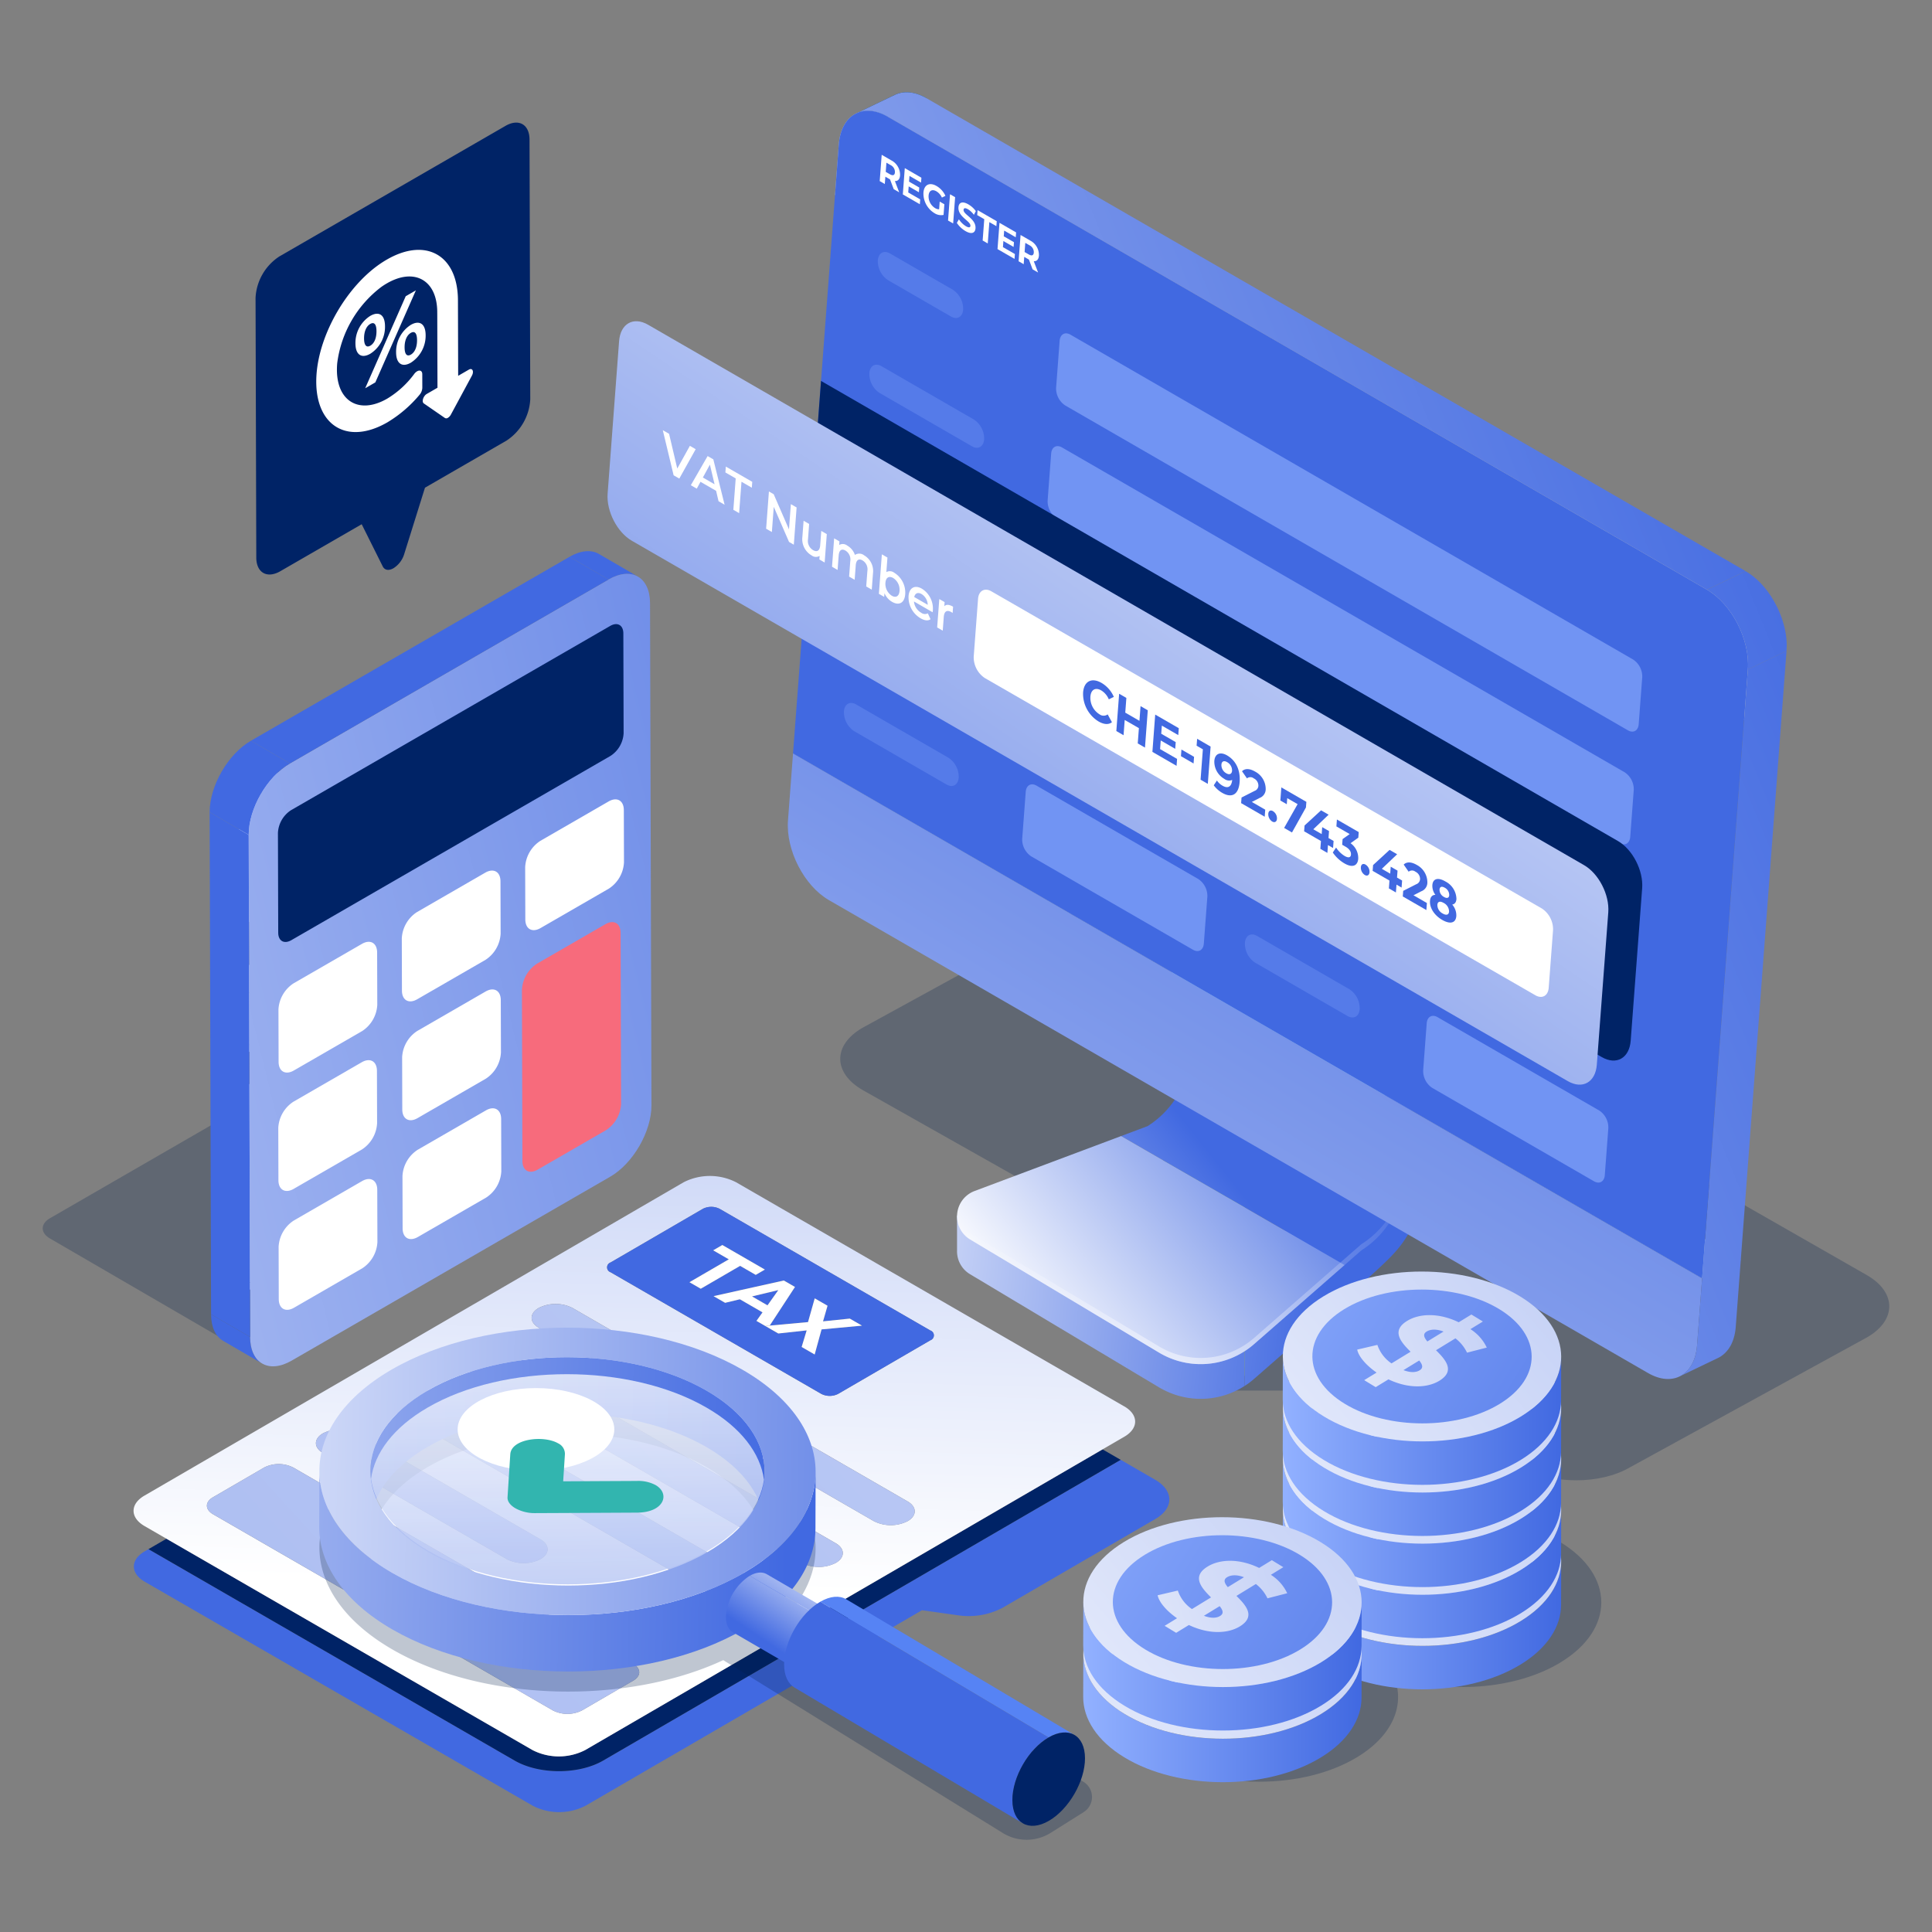
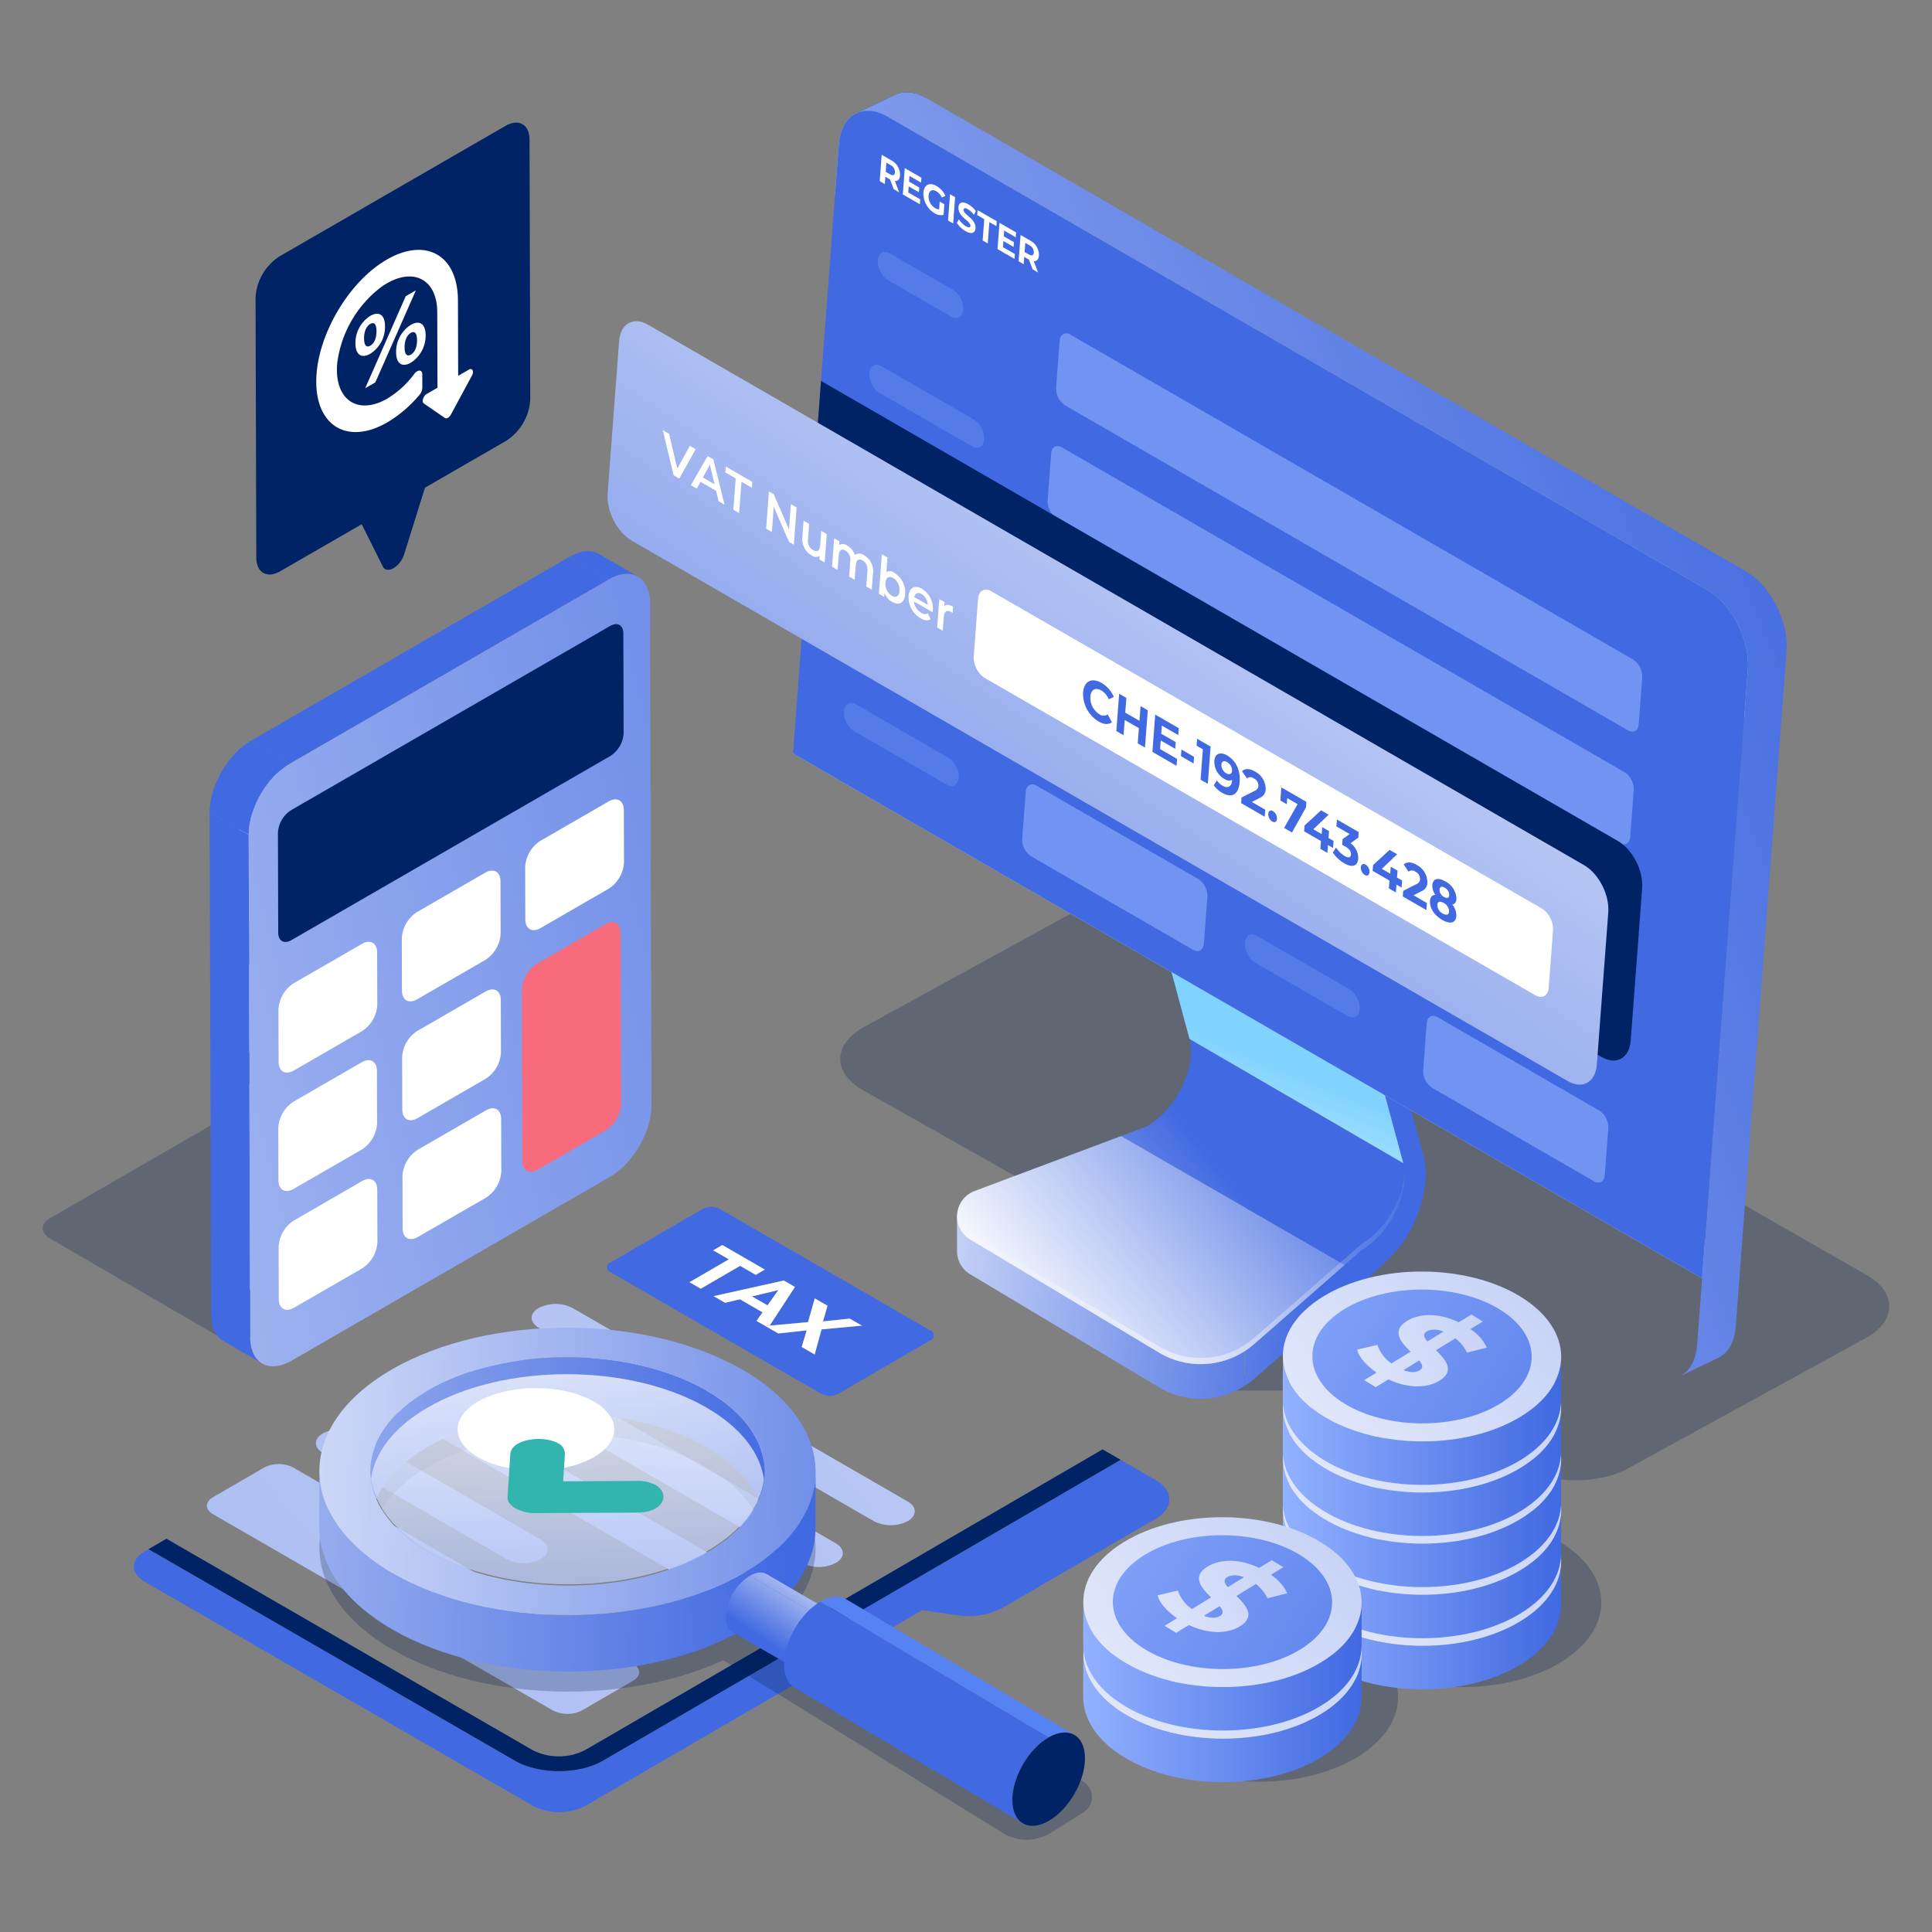
<svg xmlns="http://www.w3.org/2000/svg" xmlns:xlink="http://www.w3.org/1999/xlink" viewBox="0 0 511.403 511.403">
  <rect x="0" y="0" width="511.403" height="511.403" fill="#808080" stroke="none" />
  <defs>
    <style>
      .cls-1, .cls-3 {
        fill: #001c49;
      }

      .cls-1, .cls-2, .cls-37 {
        opacity: 0.25;
      }

      .cls-4 {
        isolation: isolate;
      }

      .cls-5 {
        fill: url(#linear-gradient);
      }

      .cls-6 {
        fill: url(#linear-gradient-2);
      }

      .cls-7 {
        fill: url(#linear-gradient-3);
      }

      .cls-8 {
        fill: url(#linear-gradient-4);
      }

      .cls-9 {
        fill: url(#linear-gradient-5);
      }

      .cls-10 {
        fill: url(#linear-gradient-6);
      }

      .cls-11 {
        fill: url(#linear-gradient-7);
      }

      .cls-12 {
        fill: #80d2ff;
      }

      .cls-13 {
        opacity: 0.5;
        fill: url(#linear-gradient-8);
      }

      .cls-14 {
        fill: #becedb;
      }

      .cls-15 {
        fill: url(#linear-gradient-9);
      }

      .cls-16 {
        fill: #003c64;
      }

      .cls-17 {
        fill: #003f68;
      }

      .cls-18 {
        fill: #00416c;
      }

      .cls-19 {
        fill: #004370;
      }

      .cls-20 {
        fill: #004674;
      }

      .cls-21 {
        fill: #004878;
      }

      .cls-22 {
        fill: #004a7c;
      }

      .cls-23 {
        fill: #004d7f;
      }

      .cls-24 {
        fill: #004f83;
      }

      .cls-25 {
        fill: #005187;
      }

      .cls-26 {
        fill: #00548b;
      }

      .cls-27 {
        fill: #00568f;
      }

      .cls-28 {
        fill: #005893;
      }

      .cls-29 {
        fill: #005a97;
      }

      .cls-30 {
        fill: #005d9a;
      }

      .cls-31 {
        fill: url(#linear-gradient-10);
      }

      .cls-32 {
        fill: url(#linear-gradient-11);
      }

      .cls-33 {
        fill: url(#linear-gradient-12);
      }

      .cls-34 {
        fill: url(#linear-gradient-13);
      }

      .cls-35 {
        fill: #4169e1;
      }

      .cls-36 {
        fill: #fff;
      }

      .cls-37, .cls-38 {
        fill: #92b1ff;
      }

      .cls-39 {
        opacity: 0.59;
      }

      .cls-40 {
        fill: #002366;
      }

      .cls-41 {
        fill: url(#linear-gradient-14);
      }

      .cls-42 {
        fill: url(#linear-gradient-15);
      }

      .cls-43 {
        fill: #f76b7c;
      }

      .cls-44 {
        fill: url(#linear-gradient-16);
      }

      .cls-45 {
        fill: url(#linear-gradient-17);
      }

      .cls-46 {
        fill: url(#linear-gradient-18);
      }

      .cls-47 {
        fill: url(#linear-gradient-19);
      }

      .cls-48 {
        fill: url(#linear-gradient-20);
      }

      .cls-49 {
        fill: url(#linear-gradient-21);
      }

      .cls-50 {
        fill: url(#linear-gradient-22);
      }

      .cls-51 {
        fill: url(#linear-gradient-23);
      }

      .cls-52 {
        fill: url(#linear-gradient-24);
      }

      .cls-53 {
        fill: url(#linear-gradient-25);
      }

      .cls-54 {
        fill: url(#linear-gradient-26);
      }

      .cls-55 {
        fill: url(#linear-gradient-27);
      }

      .cls-56 {
        fill: url(#linear-gradient-28);
      }

      .cls-57 {
        fill: url(#linear-gradient-29);
      }

      .cls-58 {
        fill: url(#linear-gradient-30);
      }

      .cls-59 {
        fill: url(#linear-gradient-31);
      }

      .cls-60 {
        fill: url(#linear-gradient-32);
      }

      .cls-61 {
        fill: url(#linear-gradient-33);
      }

      .cls-62 {
        fill: url(#linear-gradient-34);
      }

      .cls-63 {
        fill: url(#linear-gradient-35);
      }

      .cls-64 {
        fill: url(#linear-gradient-36);
      }

      .cls-65 {
        fill: url(#linear-gradient-37);
      }

      .cls-66 {
        fill: url(#linear-gradient-38);
      }

      .cls-67 {
        fill: url(#linear-gradient-39);
      }

      .cls-68 {
        fill: url(#linear-gradient-40);
      }

      .cls-69 {
        fill: url(#linear-gradient-41);
      }

      .cls-70 {
        fill: url(#linear-gradient-42);
      }

      .cls-71 {
        fill: url(#linear-gradient-43);
      }

      .cls-72 {
        fill: url(#linear-gradient-44);
      }

      .cls-73 {
        fill: url(#linear-gradient-45);
      }

      .cls-74 {
        fill: url(#linear-gradient-46);
      }

      .cls-75 {
        fill: url(#linear-gradient-47);
      }

      .cls-76 {
        fill: url(#linear-gradient-48);
      }

      .cls-77 {
        fill: url(#linear-gradient-49);
      }

      .cls-78 {
        fill: url(#linear-gradient-50);
      }

      .cls-79 {
        fill: url(#linear-gradient-51);
      }

      .cls-80 {
        fill: url(#linear-gradient-52);
      }

      .cls-81 {
        opacity: 0.79;
      }

      .cls-82 {
        fill: url(#linear-gradient-53);
      }

      .cls-83 {
        fill: url(#linear-gradient-54);
      }

      .cls-84 {
        fill: url(#linear-gradient-55);
      }

      .cls-85 {
        fill: url(#linear-gradient-56);
      }

      .cls-86 {
        fill: #5683f4;
      }

      .cls-87 {
        fill: #32b5af;
      }
    </style>
    <linearGradient id="linear-gradient" x1="211.34" y1="289.457" x2="355.25" y2="304.727" gradientUnits="userSpaceOnUse">
      <stop offset="0" stop-color="#fff" />
      <stop offset="1" stop-color="#4169e1" />
    </linearGradient>
    <linearGradient id="linear-gradient-2" x1="207.345" y1="327.109" x2="351.255" y2="342.379" xlink:href="#linear-gradient" />
    <linearGradient id="linear-gradient-3" x1="307.864" y1="337.288" x2="329.465" y2="337.288" gradientUnits="userSpaceOnUse">
      <stop offset="0" stop-color="#365760" />
      <stop offset="1" stop-color="#87af74" />
    </linearGradient>
    <linearGradient id="linear-gradient-4" x1="207.163" y1="328.823" x2="351.073" y2="344.093" xlink:href="#linear-gradient" />
    <linearGradient id="linear-gradient-5" x1="242.969" y1="378.56" x2="326.03" y2="312.389" xlink:href="#linear-gradient" />
    <linearGradient id="linear-gradient-6" x1="270.723" y1="354.625" x2="353.784" y2="288.454" xlink:href="#linear-gradient" />
    <linearGradient id="linear-gradient-7" x1="-2926.601" y1="276.685" x2="-2949.229" y2="332.158" gradientTransform="translate(3253.563)" gradientUnits="userSpaceOnUse">
      <stop offset="0" stop-color="#80d2ff" />
      <stop offset="0.523" stop-color="#c5edff" />
      <stop offset="1" stop-color="#fff" />
    </linearGradient>
    <linearGradient id="linear-gradient-8" x1="-3838.681" y1="331.153" x2="-3703.745" y2="337.501" gradientTransform="translate(4086.236)" gradientUnits="userSpaceOnUse">
      <stop offset="0" stop-color="#fff" stop-opacity="0" />
      <stop offset="0.28" stop-color="#fff" stop-opacity="0.564" />
      <stop offset="0.505" stop-color="#fff" />
      <stop offset="0.566" stop-color="#fff" stop-opacity="0.865" />
      <stop offset="0.78" stop-color="#fff" stop-opacity="0.405" />
      <stop offset="0.927" stop-color="#fff" stop-opacity="0.114" />
      <stop offset="0.994" stop-color="#fff" stop-opacity="0" />
    </linearGradient>
    <linearGradient id="linear-gradient-9" x1="102.671" y1="655.583" x2="425.659" y2="119.738" xlink:href="#linear-gradient" />
    <linearGradient id="linear-gradient-10" x1="-120.517" y1="278.944" x2="452.038" y2="46.961" xlink:href="#linear-gradient" />
    <linearGradient id="linear-gradient-11" x1="-42.532" y1="471.418" x2="530.023" y2="239.434" xlink:href="#linear-gradient" />
    <linearGradient id="linear-gradient-12" x1="-78.261" y1="383.236" x2="494.295" y2="151.252" xlink:href="#linear-gradient" />
    <linearGradient id="linear-gradient-13" x1="152.173" y1="414" x2="598.248" y2="-293.982" xlink:href="#linear-gradient" />
    <linearGradient id="linear-gradient-14" x1="405.295" y1="19.532" x2="167.927" y2="372.424" xlink:href="#linear-gradient" />
    <linearGradient id="linear-gradient-15" x1="-287.026" y1="357.424" x2="356.332" y2="198.013" xlink:href="#linear-gradient" />
    <linearGradient id="linear-gradient-16" x1="339.545" y1="430.126" x2="413.253" y2="430.126" gradientUnits="userSpaceOnUse">
      <stop offset="0" stop-color="#92b1ff" />
      <stop offset="1" stop-color="#4169e1" />
    </linearGradient>
    <linearGradient id="linear-gradient-17" x1="289.341" y1="488.288" x2="672.251" y2="158.038" xlink:href="#linear-gradient" />
    <linearGradient id="linear-gradient-18" x1="319.431" y1="378" x2="460.134" y2="464.885" xlink:href="#linear-gradient-16" />
    <linearGradient id="linear-gradient-19" x1="309.728" y1="436.218" x2="593.523" y2="332.312" xlink:href="#linear-gradient" />
    <linearGradient id="linear-gradient-20" x1="339.545" y1="416.595" x2="413.253" y2="416.595" xlink:href="#linear-gradient-16" />
    <linearGradient id="linear-gradient-21" x1="289.341" y1="474.756" x2="672.251" y2="144.506" xlink:href="#linear-gradient" />
    <linearGradient id="linear-gradient-22" x1="319.431" y1="364.468" x2="460.134" y2="451.354" xlink:href="#linear-gradient-16" />
    <linearGradient id="linear-gradient-23" x1="309.728" y1="422.687" x2="593.523" y2="318.78" xlink:href="#linear-gradient" />
    <linearGradient id="linear-gradient-24" x1="339.545" y1="403.064" x2="413.253" y2="403.064" xlink:href="#linear-gradient-16" />
    <linearGradient id="linear-gradient-25" x1="289.341" y1="461.225" x2="672.251" y2="130.975" xlink:href="#linear-gradient" />
    <linearGradient id="linear-gradient-26" x1="319.431" y1="350.937" x2="460.134" y2="437.823" xlink:href="#linear-gradient-16" />
    <linearGradient id="linear-gradient-27" x1="309.728" y1="409.155" x2="593.523" y2="305.249" xlink:href="#linear-gradient" />
    <linearGradient id="linear-gradient-28" x1="339.545" y1="389.532" x2="413.253" y2="389.532" xlink:href="#linear-gradient-16" />
    <linearGradient id="linear-gradient-29" x1="289.341" y1="447.693" x2="672.251" y2="117.443" xlink:href="#linear-gradient" />
    <linearGradient id="linear-gradient-30" x1="319.431" y1="337.405" x2="460.134" y2="424.291" xlink:href="#linear-gradient-16" />
    <linearGradient id="linear-gradient-31" x1="309.728" y1="395.624" x2="593.523" y2="291.718" xlink:href="#linear-gradient" />
    <linearGradient id="linear-gradient-32" x1="339.545" y1="376.001" x2="413.253" y2="376.001" xlink:href="#linear-gradient-16" />
    <linearGradient id="linear-gradient-33" x1="289.341" y1="434.162" x2="672.251" y2="103.912" xlink:href="#linear-gradient" />
    <linearGradient id="linear-gradient-34" x1="319.431" y1="323.874" x2="460.134" y2="410.76" xlink:href="#linear-gradient-16" />
    <linearGradient id="linear-gradient-35" x1="309.728" y1="382.093" x2="593.523" y2="278.186" xlink:href="#linear-gradient" />
    <linearGradient id="linear-gradient-36" x1="286.725" y1="454.705" x2="360.433" y2="454.705" xlink:href="#linear-gradient-16" />
    <linearGradient id="linear-gradient-37" x1="236.521" y1="512.866" x2="619.431" y2="182.616" xlink:href="#linear-gradient" />
    <linearGradient id="linear-gradient-38" x1="266.611" y1="402.578" x2="407.314" y2="489.464" xlink:href="#linear-gradient-16" />
    <linearGradient id="linear-gradient-39" x1="256.908" y1="460.797" x2="540.703" y2="356.89" xlink:href="#linear-gradient" />
    <linearGradient id="linear-gradient-40" x1="286.725" y1="441.028" x2="360.433" y2="441.028" xlink:href="#linear-gradient-16" />
    <linearGradient id="linear-gradient-41" x1="236.521" y1="499.189" x2="619.431" y2="168.939" xlink:href="#linear-gradient" />
    <linearGradient id="linear-gradient-42" x1="266.611" y1="388.901" x2="407.314" y2="475.787" xlink:href="#linear-gradient-16" />
    <linearGradient id="linear-gradient-43" x1="256.908" y1="447.12" x2="540.703" y2="343.213" xlink:href="#linear-gradient" />
    <linearGradient id="linear-gradient-44" x1="167.052" y1="420.034" x2="179.269" y2="-31.965" xlink:href="#linear-gradient" />
    <linearGradient id="linear-gradient-45" x1="1113.558" y1="-468.596" x2="-1279.409" y2="1719.105" xlink:href="#linear-gradient" />
    <linearGradient id="linear-gradient-46" x1="1110.401" y1="-472.049" x2="-1282.566" y2="1715.652" xlink:href="#linear-gradient" />
    <linearGradient id="linear-gradient-47" x1="1107.243" y1="-475.503" x2="-1285.724" y2="1712.198" xlink:href="#linear-gradient" />
    <linearGradient id="linear-gradient-48" x1="1089.204" y1="-495.235" x2="-1303.763" y2="1692.466" xlink:href="#linear-gradient" />
    <linearGradient id="linear-gradient-49" x1="1100.38" y1="-483.011" x2="-1292.588" y2="1704.691" xlink:href="#linear-gradient" />
    <linearGradient id="linear-gradient-50" x1="-68.022" y1="377.728" x2="208.772" y2="383.514" xlink:href="#linear-gradient" />
    <linearGradient id="linear-gradient-51" x1="-68.713" y1="410.806" x2="208.08" y2="416.593" xlink:href="#linear-gradient" />
    <linearGradient id="linear-gradient-52" x1="10.877" y1="386.562" x2="287.671" y2="392.349" xlink:href="#linear-gradient" />
    <linearGradient id="linear-gradient-53" x1="149.587" y1="355.364" x2="152.481" y2="521.247" xlink:href="#linear-gradient" />
    <linearGradient id="linear-gradient-54" x1="220.07" y1="410.234" x2="203.353" y2="434.988" xlink:href="#linear-gradient" />
    <linearGradient id="linear-gradient-55" x1="220.112" y1="410.262" x2="203.395" y2="435.016" xlink:href="#linear-gradient" />
    <linearGradient id="linear-gradient-56" x1="232.224" y1="418.442" x2="215.507" y2="443.196" xlink:href="#linear-gradient" />
  </defs>
  <title>Stefan Zurkic 5</title>
  <g id="Layer_1" data-name="Layer 1">
    <g>
      <g>
        <path class="cls-1" d="M412.986,408.187c-14.425-8.775-37.754-8.774-52.1.009-9.48,5.8-12.65,14-9.538,21.421-14.085-4.89-32.284-3.7-44.25,3.629-14.331,8.775-14.255,23.012.17,31.787s37.768,8.783,52.1.009c9.49-5.811,12.663-14.007,9.547-21.434,14.093,4.894,32.288,3.7,44.241-3.616C427.5,431.209,427.426,416.971,412.986,408.187Z" />
        <g>
          <g>
            <g>
              <g class="cls-2">
                <path class="cls-3" d="M494.17,337.534,319.475,237.627c-7.859-4.537-20.554-4.537-28.361,0L228.241,272.1c-7.808,4.537-7.766,11.891.092,16.428l106.9,60.31-8.583,19.251h42.423l33.959,20.346c7.859,4.537,20.554,4.537,28.361,0l62.873-34.47C502.07,349.425,502.028,342.072,494.17,337.534Z" />
              </g>
              <g class="cls-4">
                <g>
                  <path class="cls-5" d="M376.789,305.873l-17.685-65.6-5.333,4.71,17.682,65.6c.937,3.475.219,1.355-1.971,5.913a24.271,24.271,0,0,1-9.126,10.447l-4.477,3.913-26.413-8.627v44.621c.262-.169.526-.331.782-.512v0l.015-.014a21.507,21.507,0,0,0,1.713-1.346l28.379-24.8.018-.167c6.15-5.926,10.254-8.713,13.5-15.452S378.173,311.014,376.789,305.873Z" />
                  <path class="cls-6" d="M303.765,307.294l-45.786,17.17a7.246,7.246,0,0,0-2.056,1.181l-2.591-3.975V331h0a7.059,7.059,0,0,0,3.481,6.309L306.8,367.239c.348.208.7.4,1.059.582V309.677Z" />
                  <path class="cls-7" d="M307.864,306.988v58.144a21.467,21.467,0,0,0,21.6-.97V319.541Z" />
                  <path class="cls-8" d="M307.864,309.677v58.144a21.467,21.467,0,0,0,21.6-.97V322.23Z" />
                </g>
                <g>
                  <path class="cls-9" d="M360.355,330.978a24.271,24.271,0,0,0,9.126-10.447c2.19-4.558,2.909-9.16,1.971-12.635l-56.591-32.887c.937,3.475.219,8.077-1.971,12.635a24.271,24.271,0,0,1-9.126,10.447l-6.992,2.622,59.142,34.146Z" />
                  <path class="cls-10" d="M296.772,300.713l-38.794,14.548a7.161,7.161,0,0,0-1.164,12.848L306.8,358.035a21.484,21.484,0,0,0,25.172-2.256l23.938-20.92Z" />
                </g>
                <polygon class="cls-11" points="371.453 307.896 314.862 275.009 297.18 209.41 353.771 242.297 371.453 307.896" />
                <polygon class="cls-12" points="353.771 242.297 297.18 209.41 302.513 204.7 359.104 237.587 353.771 242.297" />
              </g>
              <path class="cls-13" d="M369.482,318.893a24.273,24.273,0,0,1-9.126,10.447l-28.379,24.8A21.484,21.484,0,0,1,306.8,356.4l-49.989-29.925a7.035,7.035,0,0,1-3.435-5.3,7.076,7.076,0,0,0,3.435,6.937L306.8,358.035a21.484,21.484,0,0,0,25.172-2.256l28.379-24.8a24.273,24.273,0,0,0,9.126-10.447,21.452,21.452,0,0,0,2.347-10.182A22.9,22.9,0,0,1,369.482,318.893Z" />
              <polygon class="cls-14" points="209.913 199.45 220.144 194.538 460.78 333.469 450.549 338.381 209.913 199.45" />
-               <path class="cls-15" d="M209.914,199.449l-1.332,17.713c-.591,7.856,4.26,17.3,10.834,21.1l216.83,125.186c6.573,3.8,12.382.5,12.972-7.352l1.332-17.712Z" />
              <g class="cls-4">
                <path class="cls-16" d="M226.677,30l10.231-4.912a6.664,6.664,0,0,1,.671-.278l-10.231,4.912a6.664,6.664,0,0,0-.671.278" />
                <path class="cls-17" d="M227.348,29.725l10.231-4.912a6.826,6.826,0,0,1,.9-.249l-10.231,4.912a6.826,6.826,0,0,0-.9.249" />
                <path class="cls-18" d="M228.249,29.476l10.231-4.912a7.163,7.163,0,0,1,.73-.11l-10.231,4.912a7.163,7.163,0,0,0-.73.11" />
                <path class="cls-19" d="M228.979,29.366l10.231-4.912q.321-.032.651-.036L229.629,29.33q-.33,0-.651.036" />
                <path class="cls-20" d="M229.629,29.33l10.231-4.912q.3,0,.6.015L230.23,29.345q-.3-.019-.6-.015" />
                <path class="cls-21" d="M230.23,29.345l10.231-4.912q.272.017.549.052L230.779,29.4q-.277-.035-.549-.052" />
                <path class="cls-22" d="M230.779,29.4l10.231-4.912q.268.034.54.086l-10.231,4.912q-.272-.052-.54-.086" />
                <path class="cls-23" d="M231.319,29.483l10.231-4.912q.255.048.513.112l-10.231,4.912q-.258-.064-.513-.112" />
                <path class="cls-24" d="M231.833,29.595l10.231-4.912q.252.062.507.139l-10.231,4.912q-.255-.077-.507-.139" />
-                 <path class="cls-25" d="M232.339,29.733l10.231-4.912q.247.074.5.162L232.835,29.9q-.249-.088-.5-.162" />
                <path class="cls-26" d="M232.835,29.9l10.231-4.912q.245.087.493.187l-10.231,4.912q-.248-.1-.493-.187" />
                <path class="cls-27" d="M233.329,30.083l10.231-4.912q.244.1.491.211L233.82,30.294q-.247-.112-.491-.211" />
                <path class="cls-28" d="M233.82,30.294l10.231-4.912q.246.112.495.238l-10.231,4.912q-.248-.126-.495-.238" />
                <path class="cls-29" d="M234.314,30.532l10.231-4.912q.248.126.5.265L234.813,30.8q-.25-.139-.5-.265" />
                <path class="cls-30" d="M234.813,30.8l10.231-4.912.191.108L235,30.905l-.191-.108" />
              </g>
              <path class="cls-31" d="M245.234,25.994c-3.1-1.791-6.033-2-8.326-.9L226.677,30c2.293-1.1,5.225-.888,8.326.9l216.83,125.187,10.231-4.912Z" />
              <path class="cls-32" d="M462.666,177.2,450.549,338.381l-1.332,17.712c-.037.5-.1.974-.176,1.435-.007.041-.015.083-.022.125q-.115.641-.281,1.231c-.011.041-.022.083-.034.124a11.306,11.306,0,0,1-.38,1.09c-.024.06-.047.119-.072.177a9.775,9.775,0,0,1-.476.967c-.06.107-.129.2-.192.306-.133.215-.269.426-.416.622-.075.1-.155.194-.233.289q-.22.268-.458.509c-.087.088-.175.175-.266.258-.171.157-.35.3-.533.436-.085.063-.167.132-.254.191a6.681,6.681,0,0,1-.846.494l0,0h0l10.231-4.912a6.73,6.73,0,0,0,.851-.5c.087-.059.168-.127.253-.19.184-.137.363-.281.535-.437.09-.083.178-.17.265-.258.159-.16.311-.331.458-.509.079-.1.158-.19.233-.29.038-.051.081-.1.119-.148.106-.149.2-.316.3-.476.063-.1.131-.2.191-.3.016-.028.035-.052.05-.08q.19-.345.357-.718c.025-.055.046-.115.07-.171s.047-.116.071-.174c.043-.106.089-.208.129-.318q.115-.312.215-.641c.013-.043.024-.089.037-.133s.022-.082.034-.123c.033-.118.068-.234.1-.355q.073-.294.134-.6c.018-.091.033-.185.049-.278.007-.041.015-.083.022-.125.011-.067.025-.132.036-.2q.045-.291.08-.592t.058-.606l0-.036,1.332-17.713L472.9,172.287Z" />
              <path class="cls-33" d="M472.943,170.857q0-.062,0-.124c0-.078,0-.155,0-.234q-.008-.308-.025-.617c-.011-.195-.026-.39-.043-.586l0-.028,0-.021c-.019-.213-.041-.426-.067-.64s-.057-.443-.09-.665c-.008-.049-.017-.1-.025-.148s-.014-.083-.021-.125c-.022-.133-.043-.267-.067-.4q-.064-.347-.138-.695c-.02-.1-.044-.191-.066-.287-.012-.054-.025-.109-.038-.164-.02-.085-.038-.17-.059-.255q-.088-.358-.188-.715c-.036-.131-.077-.26-.115-.39-.016-.054-.031-.108-.048-.162s-.034-.12-.053-.18q-.116-.372-.243-.741c-.048-.14-.1-.278-.151-.417-.023-.063-.045-.126-.069-.188s-.045-.126-.069-.189q-.171-.448-.359-.892c-.027-.064-.058-.126-.086-.19-.062-.144-.129-.286-.194-.429-.083-.182-.161-.367-.248-.547-.048-.1-.1-.193-.152-.292-.135-.271-.276-.538-.419-.8-.119-.221-.238-.441-.363-.657-.152-.263-.31-.52-.47-.778-.089-.143-.171-.292-.262-.433-.05-.078-.106-.151-.157-.228-.1-.154-.209-.3-.314-.456s-.191-.286-.292-.424-.208-.272-.312-.409c-.069-.09-.137-.181-.207-.27-.045-.057-.087-.116-.132-.173q-.3-.373-.607-.729c-.039-.045-.079-.087-.118-.131s-.1-.113-.152-.169c-.109-.121-.217-.245-.328-.363q-.291-.31-.591-.6l-.029-.028-.054-.05c-.162-.158-.326-.314-.492-.465-.181-.164-.365-.325-.55-.481l-.023-.018-.037-.03c-.161-.134-.323-.267-.487-.394s-.344-.263-.519-.388c-.032-.023-.065-.045-.1-.067l-.092-.063c-.11-.077-.219-.155-.33-.228q-.252-.168-.508-.323-.158-.1-.318-.189l-10.231,4.912c.392.226.778.476,1.157.741l.089.061q.563.4,1.1.851l.037.03c.363.3.718.628,1.065.965l.053.05c.325.318.64.652.948,1,.05.056.1.111.151.167.295.334.581.68.859,1.035.069.089.136.179.2.268.207.272.408.552.605.835.106.151.212.3.314.457.144.216.28.438.418.659.16.258.319.515.471.778.125.217.244.437.363.657.144.267.285.534.42.806s.272.558.4.841c.064.142.131.283.192.425.182.42.354.843.513,1.27.024.065.047.13.071.195.161.443.311.888.447,1.337.016.052.031.1.047.157q.2.68.363,1.365c.013.053.025.107.037.16q.157.691.271,1.383c.007.041.014.083.021.124.078.494.141.986.184,1.476l0,.023c.042.484.064.964.07,1.442,0,.04,0,.08,0,.12,0,.482-.011.96-.046,1.432l10.231-4.912q.021-.282.033-.567.013-.3.015-.608C472.946,171.027,472.943,170.942,472.943,170.857Z" />
            </g>
            <g>
              <path class="cls-34" d="M451.833,156.092,235,30.905c-6.573-3.8-12.382-.5-12.973,7.362l-1,13.354L461.662,190.553l1-13.354C463.257,169.333,458.406,159.887,451.833,156.092Z" />
              <path class="cls-35" d="M451.833,156.092,235,30.905c-6.573-3.8-12.382-.5-12.973,7.362l-1,13.354L209.913,199.45,450.549,338.381l11.113-147.828,1-13.354C463.257,169.334,458.406,159.887,451.833,156.092Z" />
            </g>
          </g>
          <g>
            <path class="cls-36" d="M234.454,45.488l.182-2.424,1.1.633a2.022,2.022,0,0,1,1.15,1.932c-.057.752-.507.969-1.333.492l-1.1-.633m1.455-3.055-2.523-1.457-.523,6.957,1.349.779.146-1.941,1.174.678.062.036.978,2.589,1.45.837-1.141-2.992c.788.049,1.289-.461,1.368-1.5a4.33,4.33,0,0,0-2.339-3.985" />
            <polyline class="cls-36" points="243.9 47.046 239.5 44.505 238.977 51.462 243.483 54.064 243.58 52.775 240.411 50.945 240.532 49.333 243.235 50.894 243.33 49.638 240.627 48.078 240.74 46.567 243.803 48.335 243.9 47.046" />
            <path class="cls-36" d="M247.91,49.234c-1.854-1.071-3.316-.345-3.473,1.75a6.068,6.068,0,0,0,2.91,5.435,3.221,3.221,0,0,0,2.415.47l.212-2.82-1.231-.71-.153,2.035a1.863,1.863,0,0,1-1.067-.308,3.628,3.628,0,0,1-1.721-3.313c.1-1.323.943-1.782,2.072-1.13a3.689,3.689,0,0,1,1.447,1.655l.937-.454a5.75,5.75,0,0,0-2.348-2.61" />
            <polyline class="cls-36" points="252.823 52.197 251.474 51.419 250.951 58.375 252.3 59.154 252.823 52.197" />
            <path class="cls-36" d="M256.327,54.094c-1.658-.957-2.53-.431-2.619.751-.194,2.585,3.262,3.642,3.164,4.944-.032.43-.382.557-1.18.1a5.916,5.916,0,0,1-1.867-1.835l-.547.953a7.037,7.037,0,0,0,2.305,2.172c1.663.96,2.547.434,2.634-.728.192-2.558-3.257-3.625-3.161-4.908.033-.436.363-.617,1.161-.157a5.549,5.549,0,0,1,1.577,1.478l.508-.982a6.47,6.47,0,0,0-1.976-1.786" />
            <polyline class="cls-36" points="263.842 58.559 258.768 55.63 258.669 56.939 260.535 58.016 260.11 63.663 261.459 64.442 261.883 58.795 263.743 59.868 263.842 58.559" />
            <polyline class="cls-36" points="268.966 61.518 264.566 58.978 264.044 65.934 268.55 68.536 268.647 67.247 265.478 65.417 265.599 63.805 268.302 65.366 268.396 64.11 265.693 62.55 265.807 61.039 268.869 62.807 268.966 61.518" />
            <path class="cls-36" d="M271.214,66.711l.182-2.424,1.1.633a2.022,2.022,0,0,1,1.15,1.932c-.057.752-.507.969-1.333.492l-1.1-.633m1.455-3.055L270.146,62.2l-.523,6.957,1.349.779.146-1.941,1.174.678.067.039.972,2.586,1.45.837-1.136-2.989c.782.045,1.284-.464,1.362-1.5a4.323,4.323,0,0,0-2.339-3.985" />
            <path class="cls-37" d="M252.252,76.712,235.586,67.09c-1.63-.941-3.074-.128-3.221,1.826a6.051,6.051,0,0,0,2.69,5.245l16.666,9.622c1.635.944,3.08.125,3.227-1.829a6.042,6.042,0,0,0-2.7-5.242" />
            <path class="cls-37" d="M257.808,111.056,233.343,96.931c-1.63-.941-3.075-.122-3.222,1.832a6.051,6.051,0,0,0,2.69,5.245l24.465,14.125c1.635.944,3.08.125,3.227-1.829a6.053,6.053,0,0,0-2.7-5.248" />
            <path class="cls-38" d="M255.564,140.9,231.1,126.779c-1.63-.941-3.074-.128-3.221,1.826a6.051,6.051,0,0,0,2.69,5.245l24.465,14.125c1.635.944,3.08.125,3.227-1.829a6.042,6.042,0,0,0-2.7-5.242" />
            <path class="cls-38" d="M277.577,165.509a2.833,2.833,0,0,1-1.264-2.453l.935-12.436c.068-.906.748-1.292,1.512-.851L427.7,235.762a2.832,2.832,0,0,1,1.258,2.45l-.935,12.436c-.069.913-.742,1.295-1.506.854L277.577,165.509m150.239,68.762L278.872,148.279c-1.455-.84-2.741-.111-2.872,1.621l-.935,12.436a5.4,5.4,0,0,0,2.4,4.671L426.408,253c1.455.84,2.742.1,2.872-1.628l.935-12.436a5.384,5.384,0,0,0-2.4-4.664" />
            <path class="cls-38" d="M245.522,166.242l-16.666-9.622c-1.63-.941-3.075-.122-3.222,1.832a6.04,6.04,0,0,0,2.69,5.238l16.666,9.622c1.635.944,3.08.132,3.227-1.822a6.053,6.053,0,0,0-2.7-5.248" />
            <path class="cls-37" d="M251.078,200.585,226.613,186.46c-1.63-.941-3.075-.122-3.222,1.832a6.051,6.051,0,0,0,2.69,5.245l24.465,14.125c1.635.944,3.08.125,3.227-1.829a6.053,6.053,0,0,0-2.7-5.248" />
            <path class="cls-37" d="M357.216,261.864,332.75,247.739c-1.635-.944-3.075-.122-3.222,1.832a6.042,6.042,0,0,0,2.69,5.245l24.465,14.125c1.635.944,3.08.125,3.227-1.829a6.053,6.053,0,0,0-2.7-5.248" />
            <g class="cls-39">
              <path class="cls-38" d="M432.3,174.583,283.359,88.59c-1.455-.84-2.741-.111-2.872,1.628l-.934,12.429a5.386,5.386,0,0,0,2.4,4.671l148.944,85.993c1.455.84,2.741.111,2.872-1.628l.934-12.429A5.386,5.386,0,0,0,432.3,174.583Z" />
              <path class="cls-38" d="M430.059,204.43,281.115,118.438c-1.455-.84-2.741-.111-2.872,1.621l-.935,12.436a5.384,5.384,0,0,0,2.4,4.664l148.944,85.993c1.455.84,2.741.111,2.872-1.621l.935-12.436A5.384,5.384,0,0,0,430.059,204.43Z" />
              <path class="cls-38" d="M317.191,232.681l-42.806-24.714c-1.455-.84-2.741-.111-2.872,1.621l-.935,12.436a5.384,5.384,0,0,0,2.4,4.664L315.783,251.4c1.455.84,2.741.111,2.872-1.621l.935-12.436A5.384,5.384,0,0,0,317.191,232.681Z" />
              <path class="cls-38" d="M423.328,293.96l-42.811-24.717c-1.45-.837-2.736-.108-2.866,1.624l-.935,12.436a5.383,5.383,0,0,0,2.394,4.661l42.811,24.717c1.455.84,2.741.111,2.872-1.621l.935-12.436A5.384,5.384,0,0,0,423.328,293.96Z" />
            </g>
          </g>
          <path class="cls-40" d="M431.65,275.452l3.033-40.343c.35-4.654-2.52-10.243-6.415-12.492L217.327,100.83l-4.3,57.179L423.97,279.8C427.864,282.045,431.3,280.1,431.65,275.452Z" />
          <path class="cls-41" d="M419.294,229,171.553,85.964c-3.894-2.248-7.331-.3-7.681,4.353l-3.033,40.343c-.349,4.645,2.521,10.235,6.416,12.483L415,286.177c3.894,2.248,7.331.3,7.681-4.345l3.033-40.343C426.059,236.835,423.189,231.246,419.294,229Z" />
          <path class="cls-36" d="M408.151,240.492,262.415,156.521c-1.785-1.031-3.362-.137-3.522,1.988l-1.147,15.251a6.6,6.6,0,0,0,2.942,5.72l145.736,83.971c1.785,1.031,3.362.137,3.522-1.988l1.147-15.251A6.6,6.6,0,0,0,408.151,240.492Z" />
          <g>
            <polyline class="cls-36" points="184.152 118.901 182.614 118.012 179.274 124.022 177.105 114.832 175.442 113.872 178.309 125.814 179.812 126.682 184.152 118.901" />
            <path class="cls-36" d="M186.052,126.4l1.862-3.413,1.233,5.2-3.095-1.787m2.769-4.807-1.512-.873-4.446,7.72,1.574.909.985-1.813,4.129,2.384.651,2.757,1.6.924L188.821,121.6" />
            <polyline class="cls-36" points="199.123 127.544 192.128 123.505 192.011 125.059 194.744 126.636 194.119 134.942 195.649 135.825 196.273 127.519 199.006 129.097 199.123 127.544" />
            <polyline class="cls-36" points="210.865 134.323 209.344 133.445 208.842 140.124 204.799 130.821 203.535 130.091 202.794 139.95 204.315 140.828 204.816 134.16 208.86 143.452 210.124 144.182 210.865 134.323" />
            <path class="cls-36" d="M218.859,141.386l-1.468-.847-.285,3.794c-.114,1.511-.869,1.869-1.9,1.276a2.816,2.816,0,0,1-1.325-2.871l.3-4.047-1.468-.847-.323,4.29a4.951,4.951,0,0,0,2.456,4.891,1.871,1.871,0,0,0,2.113.117l-.071.951,1.4.807.565-7.513" />
            <path class="cls-36" d="M228.743,147a2.088,2.088,0,0,0-2.446-.111,4.517,4.517,0,0,0-2.028-2.472,1.887,1.887,0,0,0-2.138-.154l.071-.951L220.8,142.5l-.565,7.513,1.477.853.287-3.815c.112-1.49.824-1.873,1.805-1.306a2.75,2.75,0,0,1,1.265,2.8l-.307,4.079,1.468.847.287-3.815c.112-1.49.841-1.863,1.814-1.3a2.75,2.75,0,0,1,1.265,2.8l-.307,4.079,1.468.847.324-4.311A4.812,4.812,0,0,0,228.743,147" />
            <path class="cls-36" d="M236.076,157.7a3.728,3.728,0,0,1-1.7-3.439c.108-1.437.99-1.876,2.051-1.264a3.682,3.682,0,0,1,1.681,3.418c-.108,1.437-.973,1.9-2.034,1.284m-1.168-10.112-1.477-.853-.786,10.451,1.406.812.073-.972a4.838,4.838,0,0,0,2.006,2.283c1.83,1.057,3.307.321,3.483-2.024a6.167,6.167,0,0,0-2.9-5.679,1.91,1.91,0,0,0-2.091-.171l.289-3.846" />
            <path class="cls-36" d="M242,158.033c.224-1.017.977-1.343,1.932-.792a3.475,3.475,0,0,1,1.64,2.854L242,158.033m2.038-2.2c-1.875-1.082-3.375-.272-3.542,1.957a6.448,6.448,0,0,0,3.184,5.874c1.088.628,2,.716,2.63.239l-.705-1.543a1.686,1.686,0,0,1-1.777-.177,3.817,3.817,0,0,1-1.9-2.971l4.934,2.849c.022-.164.055-.365.066-.513a6.194,6.194,0,0,0-2.892-5.716" />
            <path class="cls-36" d="M252.282,160.594c-1.052-.608-1.842-.656-2.326-.108l.083-1.1-1.406-.812-.565,7.513,1.477.853.274-3.646c.115-1.532.882-1.916,2-1.273a3.784,3.784,0,0,1,.342.241l.126-1.67" />
          </g>
        </g>
        <g>
          <path class="cls-1" d="M13.241,322.461l53.682-30.993a10.181,10.181,0,0,1,9.238,0l53.333,30.994c2.543,1.478,2.53,3.874-.028,5.351L75.784,358.807a10.182,10.182,0,0,1-9.24,0L13.211,327.813C10.667,326.335,10.681,323.939,13.241,322.461Z" />
          <g class="cls-4">
            <path class="cls-3" d="M151.006,292.131l2.489,1.445,3.359,1.952,1.343.781,1.307.76,1.246.725c.178.1.387.345.593.345a8.825,8.825,0,0,0,4-6.934L155.009,285.2A8.825,8.825,0,0,1,151.006,292.131Z" />
            <polygon class="cls-3" points="165.307 277.363 154.97 271.356 155.009 285.197 165.346 291.204 165.307 277.363" />
            <path class="cls-3" d="M164.135,274.787,153.8,268.78a2.811,2.811,0,0,1,1.172,2.576l10.337,6.007A2.811,2.811,0,0,0,164.135,274.787Z" />
            <polygon class="cls-3" points="161.342 298.138 151.006 292.131 132.919 302.574 143.255 308.581 161.342 298.138" />
            <path class="cls-36" d="M164.135,274.787,153.8,268.78a2.833,2.833,0,0,0-2.858.279l10.337,6.007A2.833,2.833,0,0,1,164.135,274.787Z" />
            <path class="cls-3" d="M132.919,302.574a2.834,2.834,0,0,1-2.858.282l10.337,6.007a2.834,2.834,0,0,0,2.858-.282Z" />
            <path class="cls-36" d="M130.06,302.855l10.337,6.007a2.813,2.813,0,0,1-1.171-2.578l-10.337-6.007A2.813,2.813,0,0,0,130.06,302.855Z" />
            <path class="cls-3" d="M150.916,260.673c5.2,3.018,5.2,3.018,10.337,6.007a8.826,8.826,0,0,0,4-6.934l-10.337-6.007A8.826,8.826,0,0,1,150.916,260.673Z" />
            <path class="cls-3" d="M118.355,310.982c5.2,3.018,5.2,3.018,10.337,6.007a8.825,8.825,0,0,0,4-6.934l-10.337-6.007A8.825,8.825,0,0,1,118.355,310.982Z" />
            <polygon class="cls-36" points="139.186 292.444 128.85 286.437 128.889 300.277 139.226 306.284 139.186 292.444" />
-             <polygon class="cls-36" points="161.277 275.067 150.94 269.06 132.853 279.502 143.19 285.509 161.277 275.067" />
            <polygon class="cls-3" points="165.217 245.899 154.881 239.892 154.92 253.738 165.257 259.745 165.217 245.899" />
            <path class="cls-36" d="M143.19,285.509,132.853,279.5a8.817,8.817,0,0,0-4,6.934l10.337,6.007A8.817,8.817,0,0,1,143.19,285.509Z" />
            <path class="cls-3" d="M164.048,243.327l-10.337-6.007a2.806,2.806,0,0,1,1.169,2.572l10.337,6.007A2.806,2.806,0,0,0,164.048,243.327Z" />
            <polygon class="cls-3" points="132.656 296.214 122.319 290.207 122.359 304.048 132.695 310.055 132.656 296.214" />
            <polygon class="cls-3" points="161.253 266.68 150.916 260.673 132.829 271.115 143.166 277.122 161.253 266.68" />
            <path class="cls-36" d="M164.048,243.327l-10.337-6.007a2.836,2.836,0,0,0-2.86.281l10.337,6.007A2.836,2.836,0,0,1,164.048,243.327Z" />
            <path class="cls-3" d="M131.484,293.638l-10.337-6.007a2.811,2.811,0,0,1,1.172,2.576l10.337,6.007A2.811,2.811,0,0,0,131.484,293.638Z" />
            <path class="cls-3" d="M132.829,271.115a2.834,2.834,0,0,1-2.858.282l10.337,6.007a2.834,2.834,0,0,0,2.858-.282Z" />
            <polygon class="cls-3" points="128.692 316.989 118.355 310.982 100.263 321.427 110.6 327.434 128.692 316.989" />
            <path class="cls-36" d="M131.484,293.638l-10.337-6.007a2.833,2.833,0,0,0-2.858.279l10.337,6.007A2.833,2.833,0,0,1,131.484,293.638Z" />
            <path class="cls-36" d="M129.971,271.4l10.337,6.007a2.814,2.814,0,0,1-1.171-2.578L128.8,268.819A2.814,2.814,0,0,0,129.971,271.4Z" />
            <path class="cls-3" d="M100.263,321.427a2.834,2.834,0,0,1-2.857.28l10.337,6.007a2.834,2.834,0,0,0,2.857-.28Z" />
            <path class="cls-3" d="M165.167,228.281l-10.337-6.007a8.825,8.825,0,0,1-4,6.934l10.337,6.007A8.825,8.825,0,0,0,165.167,228.281Z" />
            <path class="cls-36" d="M97.405,321.707l10.337,6.007a2.811,2.811,0,0,1-1.172-2.576l-10.337-6.007A2.811,2.811,0,0,0,97.405,321.707Z" />
            <path class="cls-3" d="M118.266,279.524c5.2,3.018,5.2,3.018,10.337,6.007a8.826,8.826,0,0,0,4-6.934l-10.337-6.007A8.826,8.826,0,0,1,118.266,279.524Z" />
            <path class="cls-3" d="M100.04,328.908,89.7,322.9a8.815,8.815,0,0,1-4,6.931l10.337,6.007A8.815,8.815,0,0,0,100.04,328.908Z" />
            <polygon class="cls-36" points="139.097 260.98 128.76 254.973 128.8 268.819 139.136 274.826 139.097 260.98" />
            <polygon class="cls-36" points="161.188 243.608 150.851 237.601 132.764 248.044 143.101 254.051 161.188 243.608" />
            <polygon class="cls-3" points="165.128 214.441 154.792 208.434 154.831 222.274 165.167 228.281 165.128 214.441" />
            <path class="cls-36" d="M143.1,254.051l-10.337-6.007a8.806,8.806,0,0,0-4,6.929L139.1,260.98A8.806,8.806,0,0,1,143.1,254.051Z" />
            <polygon class="cls-36" points="106.531 311.297 96.194 305.29 96.233 319.131 106.57 325.138 106.531 311.297" />
            <polygon class="cls-36" points="128.627 293.917 118.29 287.91 100.198 298.356 110.534 304.363 128.627 293.917" />
            <path class="cls-3" d="M163.956,211.865l-10.337-6.007a2.811,2.811,0,0,1,1.172,2.576l10.337,6.007A2.812,2.812,0,0,0,163.956,211.865Z" />
            <polygon class="cls-3" points="132.567 264.75 122.23 258.743 122.269 272.589 132.606 278.596 132.567 264.75" />
            <path class="cls-36" d="M110.534,304.363,100.2,298.356a8.826,8.826,0,0,0-4,6.934l10.337,6.007A8.826,8.826,0,0,1,110.534,304.363Z" />
            <polygon class="cls-3" points="161.164 235.216 150.827 229.209 132.74 239.651 143.077 245.658 161.164 235.216" />
            <path class="cls-36" d="M163.957,211.865l-10.337-6.007a2.833,2.833,0,0,0-2.858.279l10.337,6.007A2.833,2.833,0,0,1,163.957,211.865Z" />
            <path class="cls-3" d="M131.4,262.178l-10.337-6.007a2.806,2.806,0,0,1,1.169,2.572l10.337,6.007A2.806,2.806,0,0,0,131.4,262.178Z" />
            <path class="cls-3" d="M132.74,239.651a2.834,2.834,0,0,1-2.858.282l10.337,6.007a2.834,2.834,0,0,0,2.858-.282Z" />
            <polygon class="cls-3" points="128.603 285.531 118.266 279.524 100.174 289.969 110.511 295.976 128.603 285.531" />
            <path class="cls-36" d="M131.4,262.178l-10.337-6.007a2.836,2.836,0,0,0-2.86.281l10.337,6.007A2.836,2.836,0,0,1,131.4,262.178Z" />
            <path class="cls-36" d="M129.882,239.932l10.337,6.007a2.813,2.813,0,0,1-1.171-2.578l-10.337-6.007A2.813,2.813,0,0,0,129.882,239.932Z" />
            <path class="cls-3" d="M100.174,289.969a2.834,2.834,0,0,1-2.857.28l10.337,6.007a2.834,2.834,0,0,0,2.857-.28Z" />
            <polygon class="cls-3" points="96.041 335.84 85.705 329.833 67.613 340.278 77.949 346.285 96.041 335.84" />
            <path class="cls-3" d="M165.071,194.093l-10.337-6.007a7.618,7.618,0,0,1-3.458,5.99l10.337,6.007A7.618,7.618,0,0,0,165.071,194.093Z" />
            <path class="cls-36" d="M97.316,290.248l10.337,6.007a2.811,2.811,0,0,1-1.172-2.576l-10.337-6.007A2.811,2.811,0,0,0,97.316,290.248Z" />
            <path class="cls-3" d="M67.613,340.278a2.834,2.834,0,0,1-2.857.28l10.337,6.007a2.834,2.834,0,0,0,2.857-.28Z" />
            <path class="cls-3" d="M118.177,248.059c5.2,3.018,5.2,3.018,10.337,6.007a8.825,8.825,0,0,0,4-6.934l-10.337-6.007A8.825,8.825,0,0,1,118.177,248.059Z" />
            <path class="cls-36" d="M64.755,340.558l10.337,6.007a2.811,2.811,0,0,1-1.172-2.576l-10.337-6.007A2.811,2.811,0,0,0,64.755,340.558Z" />
            <polygon class="cls-36" points="139.008 229.521 128.671 223.514 128.71 237.355 139.047 243.362 139.008 229.521" />
            <polygon class="cls-36" points="161.099 212.144 150.762 206.137 132.675 216.58 143.012 222.587 161.099 212.144" />
            <path class="cls-35" d="M59.066,354.925,69.4,360.932c-1.966-1.143-3.186-3.573-3.2-7.028L55.87,347.9C55.88,351.352,57.1,353.782,59.066,354.925Z" />
            <path class="cls-36" d="M143.012,222.587l-10.337-6.007a8.817,8.817,0,0,0-4,6.934l10.337,6.007A8.817,8.817,0,0,1,143.012,222.587Z" />
            <polygon class="cls-36" points="106.442 279.833 96.105 273.826 96.144 287.672 106.481 293.679 106.442 279.833" />
            <polygon class="cls-36" points="128.537 262.459 118.201 256.452 100.109 266.897 110.445 272.905 128.537 262.459" />
            <polygon class="cls-3" points="132.478 233.291 122.141 227.284 122.18 241.125 132.517 247.132 132.478 233.291" />
            <path class="cls-36" d="M110.445,272.9,100.109,266.9a8.815,8.815,0,0,0-4,6.929l10.337,6.007A8.815,8.815,0,0,1,110.445,272.9Z" />
            <path class="cls-3" d="M131.306,230.715l-10.337-6.007a2.811,2.811,0,0,1,1.172,2.576l10.337,6.007A2.812,2.812,0,0,0,131.306,230.715Z" />
            <polygon class="cls-3" points="99.911 283.604 89.575 277.597 89.703 322.901 100.04 328.908 99.911 283.604" />
            <polygon class="cls-3" points="128.514 254.066 118.177 248.059 100.085 258.505 110.421 264.512 128.514 254.066" />
            <path class="cls-36" d="M131.306,230.715l-10.337-6.007a2.833,2.833,0,0,0-2.858.28l10.337,6.007A2.833,2.833,0,0,1,131.306,230.715Z" />
            <polygon class="cls-3" points="164.996 167.669 154.659 161.662 154.734 188.086 165.071 194.093 164.996 167.669" />
            <path class="cls-3" d="M98.742,281.029l-10.337-6.007a2.81,2.81,0,0,1,1.169,2.575L99.911,283.6A2.81,2.81,0,0,0,98.742,281.029Z" />
            <path class="cls-3" d="M100.085,258.5a2.834,2.834,0,0,1-2.857.28l10.337,6.007a2.834,2.834,0,0,0,2.857-.28Z" />
            <path class="cls-3" d="M163.984,165.443l-10.337-6.007a2.429,2.429,0,0,1,1.012,2.226L165,167.669A2.429,2.429,0,0,0,163.984,165.443Z" />
            <path class="cls-36" d="M98.742,281.029l-10.337-6.007a2.831,2.831,0,0,0-2.855.281l10.337,6.007A2.831,2.831,0,0,1,98.742,281.029Z" />
            <path class="cls-36" d="M97.227,258.784l10.337,6.007a2.811,2.811,0,0,1-1.172-2.576l-10.337-6.007A2.811,2.811,0,0,0,97.227,258.784Z" />
            <path class="cls-36" d="M163.984,165.443l-10.337-6.007a2.448,2.448,0,0,0-2.469.242l10.337,6.007A2.448,2.448,0,0,1,163.984,165.443Z" />
            <path class="cls-3" d="M99.862,265.986l-10.337-6.007a8.815,8.815,0,0,1-4,6.931l10.337,6.007A8.815,8.815,0,0,0,99.862,265.986Z" />
            <polygon class="cls-36" points="106.353 248.375 96.016 242.368 96.055 256.208 106.392 262.215 106.353 248.375" />
            <polygon class="cls-36" points="128.448 230.995 118.111 224.988 100.019 235.433 110.356 241.44 128.448 230.995" />
            <path class="cls-35" d="M168.872,152.638l-10.337-6.007c-1.991-1.157-4.749-.994-7.792.762L161.08,153.4C164.123,151.644,166.881,151.481,168.872,152.638Z" />
            <path class="cls-36" d="M110.356,241.44l-10.337-6.007a8.826,8.826,0,0,0-4,6.934l10.337,6.007A8.826,8.826,0,0,1,110.356,241.44Z" />
            <polygon class="cls-36" points="73.791 298.684 63.454 292.677 63.583 337.982 73.92 343.989 73.791 298.684" />
            <polygon class="cls-36" points="95.887 281.31 85.55 275.303 67.458 285.748 77.795 291.755 95.887 281.31" />
            <polygon class="cls-3" points="99.822 252.145 89.486 246.138 89.525 259.979 99.862 265.986 99.822 252.145" />
            <path class="cls-36" d="M77.795,291.755l-10.337-6.007a8.815,8.815,0,0,0-4,6.929l10.337,6.007A8.815,8.815,0,0,1,77.795,291.755Z" />
            <path class="cls-3" d="M98.65,249.566l-10.337-6.007a2.815,2.815,0,0,1,1.172,2.579l10.337,6.007A2.815,2.815,0,0,0,98.65,249.566Z" />
            <polygon class="cls-3" points="95.863 272.917 85.526 266.91 67.434 277.356 77.771 283.363 95.863 272.917" />
            <path class="cls-36" d="M98.651,249.566l-10.337-6.007a2.828,2.828,0,0,0-2.853.279L95.8,249.846A2.828,2.828,0,0,1,98.651,249.566Z" />
            <path class="cls-3" d="M67.434,277.356a2.834,2.834,0,0,1-2.857.28l10.337,6.007a2.834,2.834,0,0,0,2.857-.28Z" />
            <path class="cls-36" d="M64.576,277.635l10.337,6.007a2.811,2.811,0,0,1-1.172-2.576L63.4,275.059A2.811,2.811,0,0,0,64.576,277.635Z" />
            <polygon class="cls-36" points="73.702 267.225 63.365 261.218 63.404 275.059 73.741 281.066 73.702 267.225" />
            <polygon class="cls-36" points="95.798 249.846 85.461 243.839 67.369 254.284 77.706 260.291 95.798 249.846" />
            <path class="cls-36" d="M77.706,260.291l-10.337-6.007a8.826,8.826,0,0,0-4,6.934L73.7,267.225A8.826,8.826,0,0,1,77.706,260.291Z" />
            <polygon class="cls-3" points="161.612 200.083 151.276 194.076 66.788 242.855 77.125 248.862 161.612 200.083" />
            <path class="cls-3" d="M66.788,242.855a2.449,2.449,0,0,1-2.469.243L74.657,249.1a2.449,2.449,0,0,0,2.469-.243Z" />
            <path class="cls-36" d="M64.319,243.1,74.656,249.1a2.429,2.429,0,0,1-1.012-2.226l-10.337-6.007A2.429,2.429,0,0,0,64.319,243.1Z" />
            <polygon class="cls-36" points="73.569 220.454 63.233 214.447 63.308 240.871 73.644 246.878 73.569 220.454" />
            <polygon class="cls-36" points="161.515 165.685 151.178 159.678 66.691 208.457 77.028 214.464 161.515 165.685" />
            <path class="cls-36" d="M77.028,214.464l-10.337-6.007a7.619,7.619,0,0,0-3.458,5.99l10.337,6.007A7.619,7.619,0,0,1,77.028,214.464Z" />
            <path class="cls-42" d="M172.067,159.662c-.02-6.949-4.939-9.752-10.987-6.261l-84.33,48.688C70.7,205.582,65.811,214.049,65.83,221L66.207,353.9c.02,6.954,4.939,9.758,10.991,6.264l84.33-48.688c6.047-3.491,10.935-11.957,10.915-18.912Z" />
            <polygon class="cls-35" points="65.83 220.997 55.494 214.99 55.87 347.897 66.207 353.904 65.83 220.997" />
            <polygon class="cls-35" points="161.08 153.401 150.743 147.394 66.414 196.081 76.751 202.088 161.08 153.401" />
            <path class="cls-35" d="M76.751,202.088l-10.337-6.007c-6.052,3.494-10.94,11.96-10.92,18.909L65.83,221C65.811,214.049,70.7,205.582,76.751,202.088Z" />
          </g>
          <path class="cls-40" d="M140.166,36.951c-.011-4.023-2.865-5.649-6.366-3.628L73.961,67.871a13.935,13.935,0,0,0-6.317,10.95l.195,68.759c.011,4.023,2.857,5.644,6.358,3.623l21.543-12.438,5.564,11.151c.551,1.109,1.706,1.156,2.859.49a6.768,6.768,0,0,0,2.846-3.784l5.483-17.529,21.543-12.438a13.935,13.935,0,0,0,6.325-10.946Z" />
          <path class="cls-36" d="M77.75,323.087a8.817,8.817,0,0,0-4,6.934l.039,13.841c.007,2.548,1.807,3.58,4.03,2.3L95.9,335.716a8.825,8.825,0,0,0,4-6.934l-.039-13.841c-.007-2.548-1.812-3.577-4.03-2.3Z" />
          <path class="cls-36" d="M77.661,291.629a8.806,8.806,0,0,0-4,6.929L73.7,312.4c.007,2.548,1.807,3.58,4.03,2.3l18.087-10.443a8.826,8.826,0,0,0,4-6.935l-.039-13.846c-.007-2.548-1.812-3.571-4.03-2.291Z" />
          <path class="cls-36" d="M110.534,304.363a8.826,8.826,0,0,0-4,6.934l.039,13.841c.007,2.548,1.812,3.577,4.03,2.3l18.092-10.445a8.825,8.825,0,0,0,4-6.934l-.039-13.841c-.007-2.548-1.812-3.577-4.03-2.3Z" />
          <path class="cls-36" d="M143.012,222.587a8.817,8.817,0,0,0-4,6.934l.039,13.841c.007,2.548,1.807,3.58,4.03,2.3l18.087-10.443a8.825,8.825,0,0,0,4-6.934l-.039-13.841c-.007-2.548-1.812-3.577-4.03-2.3Z" />
          <path class="cls-36" d="M110.445,272.9a8.815,8.815,0,0,0-4,6.929l.039,13.846c.007,2.548,1.812,3.577,4.03,2.3L128.6,285.53a8.826,8.826,0,0,0,4-6.935l-.039-13.846c-.007-2.548-1.812-3.571-4.03-2.291Z" />
          <path class="cls-36" d="M110.356,241.44a8.826,8.826,0,0,0-4,6.934l.039,13.841c.007,2.548,1.812,3.577,4.03,2.3l18.092-10.445a8.825,8.825,0,0,0,4-6.934l-.039-13.841c-.007-2.548-1.812-3.577-4.03-2.3Z" />
          <path class="cls-36" d="M77.706,260.291a8.826,8.826,0,0,0-4,6.934l.039,13.841c.007,2.548,1.812,3.577,4.03,2.3l18.092-10.445a8.815,8.815,0,0,0,4-6.932l-.039-13.841c-.007-2.548-1.807-3.58-4.025-2.3Z" />
          <path class="cls-40" d="M77.028,214.464a7.619,7.619,0,0,0-3.458,5.99l.075,26.424c.006,2.2,1.564,3.09,3.481,1.984l84.487-48.779a7.618,7.618,0,0,0,3.458-5.99L165,167.669c-.006-2.2-1.564-3.091-3.481-1.984Z" />
          <path class="cls-43" d="M142.155,255.081a8.815,8.815,0,0,0-4,6.929l.128,45.3c.007,2.548,1.812,3.577,4.03,2.3L160.4,299.165a8.815,8.815,0,0,0,4-6.932l-.128-45.3c-.007-2.548-1.807-3.574-4.025-2.294Z" />
        </g>
        <g>
          <path class="cls-36" d="M102.414,68.7q-.533.308-1.072.654C91.995,75.347,84.384,88.4,83.757,99.513c-.731,13.015,7.986,18.516,18.769,12.291a33.532,33.532,0,0,0,8.5-7.273,3.028,3.028,0,0,0,.762-1.858l-.01-3.61c0-.928-.662-1.188-1.376-.776a2.624,2.624,0,0,0-.757.7,24.837,24.837,0,0,1-7.142,6.53c-7.822,4.516-14.106.319-13.239-9.391a30.055,30.055,0,0,1,11.686-20.185q.744-.522,1.474-.943c6.472-3.737,11.891-1.5,13.072,4.88a15.013,15.013,0,0,1,.243,2.713c0,.138,0,.274,0,.412l.005,0,.042,14.787.014,4.849-2.83,1.634c-.931.537-1.414,2.083-.788,2.515l5.587,3.856a.741.741,0,0,0,.8-.054,2.191,2.191,0,0,0,.79-.863l5.552-10.287c.622-1.153.126-2.133-.8-1.6l-2.835,1.637-.057-20.051a22.067,22.067,0,0,0-.178-2.751c-1.243-9.836-9.128-13.456-18.625-7.973" />
          <polyline class="cls-36" points="110.086 76.853 107.398 78.405 96.672 102.766 99.354 101.217 110.086 76.853" />
          <path class="cls-36" d="M98.016,91.507c-.969.559-1.645-.014-1.65-1.933s.665-3.263,1.634-3.822c1-.575,1.65-.02,1.656,1.923s-.643,3.257-1.639,3.832m-.022-7.881a8.483,8.483,0,0,0-3.91,7.266c.009,3.063,1.64,4.068,3.939,2.741a8.406,8.406,0,0,0,3.888-7.26c-.009-3.082-1.612-4.077-3.917-2.747" />
          <path class="cls-36" d="M108.752,93.87c-.969.559-1.65.02-1.656-1.923s.671-3.266,1.639-3.826c1-.575,1.65,0,1.656,1.923s-.643,3.25-1.639,3.826M108.73,86a8.467,8.467,0,0,0-3.883,7.25c.009,3.057,1.634,4.065,3.911,2.75a8.483,8.483,0,0,0,3.91-7.266c-.009-3.057-1.64-4.062-3.939-2.734" />
        </g>
        <g>
          <g>
            <g>
              <g>
                <g class="cls-4">
                  <path class="cls-44" d="M413.253,413.3l-.031,11.5c-.015,5.718-3.583,11.428-10.709,15.791-14.331,8.775-37.66,8.775-52.1-.008-7.259-4.415-10.884-10.214-10.868-16l.031-11.5c-.016,5.79,3.61,11.589,10.869,16,14.439,8.783,37.768,8.783,52.1.008C409.67,424.727,413.238,419.017,413.253,413.3Z" />
                  <path class="cls-45" d="M402.374,397.286c-14.425-8.775-37.754-8.774-52.1.009s-14.255,23.012.17,31.787,37.768,8.783,52.1.009S416.813,406.07,402.374,397.286Z" />
                </g>
                <path class="cls-46" d="M396.866,400.66c-11.364-6.913-29.744-6.913-41.046.007s-11.231,18.13.134,25.043,29.755,6.919,41.046.007S408.242,407.58,396.866,400.66Z" />
              </g>
              <path class="cls-47" d="M371.5,416.8l4.17-2.553c.862,1.069,1.158,1.959.111,2.6-.97.594-2.409.665-4.281-.048m6.322-7.587c-.9-1.069-1.256-1.971-.189-2.624.989-.606,2.506-.748,4.475,0l-4.286,2.624m14.7-5.284-3.045-1.852-3.355,2.054c-5.345-2.589-10.441-2.327-13.641-.368-4.305,2.636-1.663,5.616.9,8.169l-5.042,3.087a9.585,9.585,0,0,1-3.742-4.9l-5.344,1.247c.36,1.8,2.318,4.132,5.13,6.079l-3.277,2.007,3.045,1.852,3.374-2.066c5.345,2.541,10.363,2.28,13.485.368,4.266-2.612,1.663-5.545-.9-8.074l5.139-3.147a10.4,10.4,0,0,1,3.075,3.788l5.227-1.342a11.641,11.641,0,0,0-4.326-4.88l3.3-2.019" />
            </g>
            <g>
              <g>
                <g class="cls-4">
                  <path class="cls-48" d="M413.253,399.768l-.031,11.5c-.015,5.718-3.583,11.428-10.709,15.791-14.331,8.775-37.66,8.775-52.1-.008-7.259-4.415-10.884-10.214-10.868-16l.031-11.5c-.016,5.79,3.61,11.589,10.869,16,14.439,8.783,37.768,8.783,52.1.008C409.67,411.2,413.238,405.486,413.253,399.768Z" />
                  <path class="cls-49" d="M402.374,383.755c-14.425-8.775-37.754-8.774-52.1.009s-14.255,23.012.17,31.787,37.768,8.783,52.1.009S416.813,392.538,402.374,383.755Z" />
                </g>
                <path class="cls-50" d="M396.866,387.129c-11.364-6.913-29.744-6.913-41.046.007s-11.231,18.13.134,25.043,29.755,6.919,41.046.007S408.242,394.048,396.866,387.129Z" />
              </g>
              <path class="cls-51" d="M371.5,403.271l4.17-2.553c.862,1.069,1.158,1.959.111,2.6-.97.594-2.409.665-4.281-.048m6.322-7.587c-.9-1.069-1.256-1.971-.189-2.624.989-.606,2.506-.748,4.475,0l-4.286,2.624m14.7-5.284-3.045-1.852-3.355,2.054c-5.345-2.589-10.441-2.327-13.641-.368-4.305,2.636-1.663,5.616.9,8.169l-5.042,3.087a9.585,9.585,0,0,1-3.742-4.9l-5.344,1.247c.36,1.8,2.318,4.132,5.13,6.079l-3.277,2.007,3.045,1.852,3.374-2.066c5.345,2.541,10.363,2.28,13.485.368,4.266-2.612,1.663-5.545-.9-8.074l5.139-3.147a10.4,10.4,0,0,1,3.075,3.788l5.227-1.342a11.641,11.641,0,0,0-4.326-4.88l3.3-2.019" />
            </g>
            <g>
              <g>
                <g class="cls-4">
                  <path class="cls-52" d="M413.253,386.236l-.031,11.5c-.015,5.718-3.583,11.428-10.709,15.791-14.331,8.775-37.66,8.775-52.1-.008-7.259-4.415-10.884-10.214-10.868-16l.031-11.5c-.016,5.79,3.61,11.589,10.869,16,14.439,8.783,37.768,8.783,52.1.008C409.67,397.664,413.238,391.954,413.253,386.236Z" />
                  <path class="cls-53" d="M402.374,370.223c-14.425-8.775-37.754-8.774-52.1.009s-14.255,23.012.17,31.787,37.768,8.783,52.1.009S416.813,379.007,402.374,370.223Z" />
                </g>
                <path class="cls-54" d="M396.866,373.6c-11.364-6.913-29.744-6.913-41.046.007s-11.231,18.13.134,25.043,29.755,6.919,41.046.007S408.242,380.517,396.866,373.6Z" />
              </g>
              <path class="cls-55" d="M371.5,389.74l4.17-2.553c.862,1.069,1.158,1.959.111,2.6-.97.594-2.409.665-4.281-.048m6.322-7.587c-.9-1.069-1.256-1.971-.189-2.624.989-.606,2.506-.748,4.475,0l-4.286,2.624m14.7-5.284-3.045-1.852-3.355,2.054c-5.345-2.589-10.441-2.327-13.641-.368-4.305,2.636-1.663,5.616.9,8.169l-5.042,3.087a9.585,9.585,0,0,1-3.742-4.9L359.25,384.3c.36,1.8,2.318,4.132,5.13,6.079l-3.277,2.007,3.045,1.852,3.374-2.066c5.345,2.541,10.363,2.28,13.485.368,4.266-2.612,1.663-5.545-.9-8.074l5.139-3.147a10.4,10.4,0,0,1,3.075,3.788l5.227-1.342a11.641,11.641,0,0,0-4.326-4.88l3.3-2.019" />
            </g>
            <g>
              <g>
                <g class="cls-4">
                  <path class="cls-56" d="M413.253,372.7l-.031,11.5c-.015,5.718-3.583,11.428-10.709,15.791-14.331,8.775-37.66,8.775-52.1-.008-7.259-4.415-10.884-10.214-10.868-16l.031-11.5c-.016,5.79,3.61,11.589,10.869,16,14.439,8.783,37.768,8.783,52.1.008C409.67,384.133,413.238,378.423,413.253,372.7Z" />
                  <path class="cls-57" d="M402.374,356.692c-14.425-8.775-37.754-8.774-52.1.009s-14.255,23.012.17,31.787,37.768,8.783,52.1.009S416.813,365.475,402.374,356.692Z" />
                </g>
                <path class="cls-58" d="M396.866,360.066c-11.364-6.913-29.744-6.913-41.046.007s-11.231,18.13.134,25.043,29.755,6.919,41.046.007S408.242,366.986,396.866,360.066Z" />
              </g>
              <path class="cls-59" d="M371.5,376.209l4.17-2.553c.862,1.069,1.158,1.959.111,2.6-.97.594-2.409.665-4.281-.048m6.322-7.587c-.9-1.069-1.256-1.971-.189-2.624.989-.606,2.506-.748,4.475,0l-4.286,2.624m14.7-5.284-3.045-1.852-3.355,2.054c-5.345-2.589-10.441-2.327-13.641-.368-4.305,2.636-1.663,5.616.9,8.169l-5.042,3.087a9.585,9.585,0,0,1-3.742-4.9l-5.344,1.247c.36,1.8,2.318,4.132,5.13,6.079l-3.277,2.007,3.045,1.852,3.374-2.066c5.345,2.541,10.363,2.28,13.485.368,4.266-2.612,1.663-5.545-.9-8.074l5.139-3.147a10.4,10.4,0,0,1,3.075,3.788l5.227-1.342a11.641,11.641,0,0,0-4.326-4.88l3.3-2.019" />
            </g>
            <g>
              <g>
                <g class="cls-4">
                  <path class="cls-60" d="M413.253,359.173l-.031,11.5c-.015,5.718-3.583,11.428-10.709,15.791-14.331,8.775-37.66,8.775-52.1-.008-7.259-4.415-10.884-10.214-10.868-16l.031-11.5c-.016,5.79,3.61,11.589,10.869,16,14.439,8.783,37.768,8.783,52.1.008C409.67,370.6,413.238,364.892,413.253,359.173Z" />
                  <path class="cls-61" d="M402.374,343.16c-14.425-8.775-37.754-8.774-52.1.009s-14.255,23.012.17,31.787,37.768,8.783,52.1.009S416.813,351.944,402.374,343.16Z" />
                </g>
                <path class="cls-62" d="M396.866,346.534c-11.364-6.913-29.744-6.913-41.046.007s-11.231,18.13.134,25.043,29.755,6.919,41.046.007S408.242,353.454,396.866,346.534Z" />
              </g>
              <path class="cls-63" d="M371.5,362.677l4.17-2.553c.862,1.069,1.158,1.959.111,2.6-.97.594-2.409.665-4.281-.048m6.322-7.587c-.9-1.069-1.256-1.971-.189-2.624.989-.606,2.506-.748,4.475,0l-4.286,2.624m14.7-5.284-3.045-1.852-3.355,2.054c-5.345-2.589-10.441-2.327-13.641-.368-4.305,2.636-1.663,5.616.9,8.169l-5.042,3.087a9.585,9.585,0,0,1-3.742-4.9l-5.344,1.247c.36,1.8,2.318,4.132,5.13,6.079l-3.277,2.007,3.045,1.852,3.374-2.066c5.345,2.541,10.363,2.28,13.485.368,4.266-2.612,1.663-5.545-.9-8.074l5.139-3.147a10.4,10.4,0,0,1,3.075,3.788l5.227-1.342a11.641,11.641,0,0,0-4.326-4.88l3.3-2.019" />
            </g>
          </g>
          <g>
            <g>
              <g class="cls-4">
                <path class="cls-64" d="M360.433,437.878l-.031,11.5c-.015,5.718-3.583,11.428-10.709,15.791-14.331,8.775-37.66,8.775-52.1-.008-7.259-4.415-10.884-10.214-10.868-16l.031-11.5c-.016,5.79,3.61,11.589,10.869,16,14.439,8.783,37.768,8.783,52.1.008C356.85,449.305,360.418,443.6,360.433,437.878Z" />
                <path class="cls-65" d="M349.554,421.865c-14.425-8.775-37.754-8.774-52.1.009s-14.255,23.012.17,31.787,37.768,8.783,52.1.009S363.993,430.648,349.554,421.865Z" />
              </g>
              <path class="cls-66" d="M344.046,425.239c-11.364-6.913-29.744-6.913-41.046.007s-11.231,18.13.134,25.043,29.755,6.919,41.046.007S355.422,432.158,344.046,425.239Z" />
            </g>
            <path class="cls-67" d="M318.677,441.381l4.17-2.553c.862,1.069,1.158,1.959.111,2.6-.97.594-2.409.665-4.281-.048M325,433.794c-.9-1.069-1.256-1.971-.189-2.624.989-.606,2.506-.748,4.475,0L325,433.794m14.7-5.284-3.045-1.852-3.355,2.054c-5.345-2.589-10.441-2.327-13.641-.368-4.305,2.636-1.663,5.616.9,8.169l-5.042,3.087a9.585,9.585,0,0,1-3.742-4.9l-5.344,1.247c.36,1.8,2.318,4.132,5.13,6.079l-3.277,2.007,3.045,1.852,3.374-2.066c5.345,2.541,10.363,2.28,13.485.368,4.266-2.612,1.663-5.545-.9-8.074l5.139-3.147a10.4,10.4,0,0,1,3.075,3.788l5.227-1.342a11.641,11.641,0,0,0-4.326-4.88l3.3-2.019" />
          </g>
          <g>
            <g>
              <g class="cls-4">
                <path class="cls-68" d="M360.433,424.2l-.031,11.5c-.015,5.718-3.583,11.428-10.709,15.791-14.331,8.775-37.66,8.775-52.1-.008-7.259-4.415-10.884-10.214-10.868-16l.031-11.5c-.016,5.79,3.61,11.589,10.869,16,14.439,8.783,37.768,8.783,52.1.008C356.85,435.628,360.418,429.919,360.433,424.2Z" />
                <path class="cls-69" d="M349.554,408.187c-14.425-8.775-37.754-8.774-52.1.009s-14.255,23.012.17,31.787,37.768,8.783,52.1.009S363.993,416.971,349.554,408.187Z" />
              </g>
              <path class="cls-70" d="M344.046,411.561c-11.364-6.913-29.744-6.913-41.046.007s-11.231,18.13.134,25.043,29.755,6.919,41.046.007S355.422,418.481,344.046,411.561Z" />
            </g>
            <path class="cls-71" d="M318.677,427.7l4.17-2.553c.862,1.069,1.158,1.959.111,2.6-.97.594-2.409.665-4.281-.048M325,420.117c-.9-1.069-1.256-1.971-.189-2.624.989-.606,2.506-.748,4.475,0L325,420.117m14.7-5.284-3.045-1.852-3.355,2.054c-5.345-2.589-10.441-2.327-13.641-.368-4.305,2.636-1.663,5.616.9,8.169l-5.042,3.087a9.585,9.585,0,0,1-3.742-4.9l-5.344,1.247c.36,1.8,2.318,4.132,5.13,6.079l-3.277,2.007,3.045,1.852,3.374-2.066c5.345,2.541,10.363,2.28,13.485.368,4.266-2.612,1.663-5.545-.9-8.074l5.139-3.147a10.4,10.4,0,0,1,3.075,3.788l5.227-1.342a11.641,11.641,0,0,0-4.326-4.88l3.3-2.019" />
          </g>
        </g>
        <g>
          <path class="cls-35" d="M305.8,391.7l-9.15-5.283L159.661,466.025c-6.441,3.743-16.953,3.74-23.431,0L39.3,410.065l-1.011.587c-3.82,2.22-3.805,5.82.045,8.044l102.73,59.311a15.31,15.31,0,0,0,13.887,0l89.106-51.783,9.345,1.321a19.371,19.371,0,0,0,11.939-1.938l40.507-23.54c4.922-2.86,4.9-7.5-.058-10.366" />
          <path class="cls-40" d="M296.646,386.418l-4.793-2.767L154.867,463.257a15.3,15.3,0,0,1-13.881,0L44.061,407.3,39.3,410.065l96.925,55.96c6.477,3.74,16.99,3.743,23.431,0l136.985-79.607" />
-           <path class="cls-72" d="M56.387,400.817c-2.144-1.238-2.161-3.245-.031-4.483L69.9,388.466a8.532,8.532,0,0,1,7.745,0l89.942,51.928c2.144,1.238,2.155,3.242.019,4.483l-13.539,7.868a8.518,8.518,0,0,1-7.734,0L56.387,400.817M85.5,384.623c-2.489-1.437-2.5-3.773-.029-5.21a9.922,9.922,0,0,1,8.994,0l48.612,28.066c2.494,1.44,2.5,3.773.029,5.21a9.912,9.912,0,0,1-8.994,0L85.5,384.623m19.038-11.063c-2.489-1.437-2.508-3.77-.035-5.206a9.912,9.912,0,0,1,8.994,0l88.689,51.2c2.489,1.437,2.5,3.766.024,5.206a9.9,9.9,0,0,1-8.983,0l-88.689-51.2m19.032-11.06c-2.489-1.437-2.508-3.77-.029-5.21a9.91,9.91,0,0,1,8.988,0l88.689,51.2c2.489,1.437,2.5,3.766.029,5.2a9.9,9.9,0,0,1-8.988,0l-88.689-51.2M142.6,351.44c-2.489-1.437-2.5-3.773-.029-5.21a9.922,9.922,0,0,1,8.994,0l88.689,51.2c2.489,1.437,2.5,3.77.024,5.206a9.91,9.91,0,0,1-8.988,0L142.6,351.44m19.017-14.68a1.362,1.362,0,0,1-.009-2.578l24.428-14.2a4.906,4.906,0,0,1,4.451,0l55.779,32.2a1.365,1.365,0,0,1,.015,2.582l-24.428,14.2a4.918,4.918,0,0,1-4.457,0l-55.779-32.2m135.961,35.5L194.844,312.944a15.3,15.3,0,0,0-13.881,0L38.211,395.906c-3.82,2.22-3.806,5.82.04,8.04l5.811,3.355,96.925,55.96a15.3,15.3,0,0,0,13.881,0L291.853,383.65l5.767-3.352c3.82-2.22,3.806-5.82-.04-8.04" />
          <path class="cls-35" d="M206.022,341.491l-6.963,1.669,4.1,2.366,2.865-4.035m-17.24-10.529,2.421-1.407,11.259,6.5-2.421,1.407-4.132-2.386-10.415,6.053L182.5,339.4l10.415-6.053-4.132-2.386m29.076,18.8,7.082-.733,3.23,1.865-10.7,1-1.824,6.64-3.448-1.991,1.333-4.39-7.517.82-2.638-1.523-3.138-1.812,1.609-2.26-6-3.464-3.9.939-3.063-1.769,18.6-4.135,2.954,1.706-6.691,10.23,10.14-.929,1.775-6.285,3.391,1.958-1.191,4.135m28.411,2.419-55.779-32.2a4.906,4.906,0,0,0-4.451,0l-24.428,14.2a1.362,1.362,0,0,0,.009,2.578l55.779,32.2a4.918,4.918,0,0,0,4.457,0l24.428-14.2a1.365,1.365,0,0,0-.015-2.582" />
          <polyline class="cls-36" points="202.462 336.056 191.203 329.555 188.782 330.962 192.914 333.348 182.499 339.401 185.493 341.13 195.909 335.077 200.041 337.463 202.462 336.056" />
          <path class="cls-36" d="M199.059,343.16l6.963-1.669-2.865,4.035-4.1-2.366m11.375-2.5-2.954-1.706-18.6,4.135,3.063,1.769,3.9-.939,6,3.464-1.609,2.26,3.138,1.812-.793-.458,1.162-.106,6.691-10.23" />
          <polyline class="cls-36" points="228.17 350.899 224.94 349.034 217.858 349.767 219.049 345.632 215.658 343.675 213.883 349.96 203.743 350.888 202.58 350.995 203.374 351.453 206.012 352.976 213.529 352.156 212.196 356.546 215.644 358.537 217.469 351.897 228.17 350.899" />
          <path class="cls-73" d="M240.257,397.435l-88.689-51.2a9.922,9.922,0,0,0-8.994,0c-2.472,1.437-2.459,3.773.029,5.21l88.689,51.2a9.91,9.91,0,0,0,8.988,0c2.472-1.437,2.465-3.77-.024-5.206" />
          <path class="cls-74" d="M221.219,408.5l-88.689-51.2a9.91,9.91,0,0,0-8.988,0c-2.478,1.44-2.459,3.773.029,5.21l88.689,51.2a9.9,9.9,0,0,0,8.988,0c2.472-1.437,2.459-3.766-.029-5.2" />
          <path class="cls-75" d="M202.187,419.558l-88.689-51.2a9.912,9.912,0,0,0-8.994,0c-2.472,1.437-2.454,3.77.035,5.206l88.689,51.2a9.9,9.9,0,0,0,8.983,0c2.478-1.44,2.465-3.77-.024-5.206" />
          <path class="cls-76" d="M143.078,407.48,94.466,379.414a9.922,9.922,0,0,0-8.994,0c-2.472,1.437-2.459,3.773.029,5.21l48.612,28.066a9.912,9.912,0,0,0,8.994,0c2.472-1.437,2.465-3.77-.029-5.21" />
          <path class="cls-77" d="M167.582,440.394,77.64,388.466a8.532,8.532,0,0,0-7.745,0l-13.539,7.868c-2.13,1.238-2.113,3.245.031,4.483l89.942,51.928a8.518,8.518,0,0,0,7.734,0l13.539-7.868c2.136-1.241,2.124-3.245-.019-4.483" />
        </g>
        <path class="cls-1" d="M286.8,471.653l-76.267-46.731c10.354-13.921,5.684-30.741-14-42.106-25.7-14.839-67.388-14.839-92.923,0s-25.4,38.986.3,53.825c23.966,13.837,61.825,14.765,87.533,2.8l74,45.755a11.988,11.988,0,0,0,12.686-.048l8.711-5.478A4.717,4.717,0,0,0,286.8,471.653ZM113.428,431.109c-20.425-11.792-20.533-30.976-.247-42.765s53.41-11.792,73.835,0,20.526,30.972.235,42.764S133.846,442.9,113.428,431.109Z" />
        <g>
          <g class="cls-4">
            <path class="cls-78" d="M202.4,389.62l-.042,14.937c.022-7.793-5.11-15.6-15.384-21.529-20.425-11.792-53.543-11.792-73.835,0-10.077,5.856-15.121,13.537-15.143,21.23l.042-14.937c.022-7.693,5.066-15.374,15.143-21.23,20.292-11.792,53.41-11.793,73.835,0C197.29,374.023,202.422,381.827,202.4,389.62Z" />
            <path class="cls-79" d="M215.894,389.663l-.042,14.937c-.027,9.683-6.377,19.352-19.062,26.724-25.535,14.839-67.221,14.839-92.923,0-12.934-7.467-19.393-17.291-19.365-27.1l.042-14.937c-.028,9.809,6.432,19.633,19.366,27.1,25.7,14.839,67.388,14.839,92.923,0C209.517,409.015,215.867,399.347,215.894,389.663Z" />
            <path class="cls-80" d="M196.529,362.563c25.7,14.839,25.838,38.985.3,53.825s-67.221,14.839-92.923,0-25.838-38.985-.3-53.825S170.827,347.724,196.529,362.563Zm-83.1,48.293c20.419,11.789,53.537,11.789,73.823,0s20.184-30.976-.235-42.765-53.543-11.792-73.835,0-20.178,30.972.247,42.765" />
          </g>
          <g class="cls-81">
            <path class="cls-82" d="M113.428,410.534c20.419,11.789,53.537,11.789,73.823,0,9.045-5.256,14.025-11.981,14.972-18.865-.948-6.959-6.01-13.768-15.206-19.078-20.425-11.792-53.543-11.792-73.835,0-9.04,5.254-14.019,11.976-14.966,18.858C99.164,398.41,104.227,405.222,113.428,410.534Z" />
          </g>
          <ellipse class="cls-36" cx="141.872" cy="378.354" rx="20.735" ry="10.93" />
          <g class="cls-4">
            <path class="cls-83" d="M202.939,416.678,224.305,429.1c-1.147-.667-2.736-.573-4.49.439l-21.367-12.417C200.2,416.105,201.791,416.012,202.939,416.678Z" />
            <path class="cls-84" d="M215.367,444.475,194,432.058c-1.133-.658-1.835-2.058-1.841-4.047a13.864,13.864,0,0,1,6.289-10.894l21.367,12.417a13.864,13.864,0,0,0-6.289,10.894C213.532,442.417,214.235,443.817,215.367,444.475Z" />
            <path class="cls-85" d="M219.816,429.534c3.484-2.012,6.319-.4,6.331,3.608a13.865,13.865,0,0,1-6.289,10.894c-3.484,2.012-6.319.4-6.331-3.608A13.864,13.864,0,0,1,219.816,429.534Z" />
          </g>
          <g class="cls-4">
            <path class="cls-86" d="M223.967,423.309,284.4,459.234c-1.747-1.016-4.167-.873-6.837.669L217.13,423.978C219.8,422.436,222.22,422.293,223.967,423.309Z" />
            <path class="cls-35" d="M270.784,482.656l-60.429-35.925c-1.725-1-2.8-3.134-2.8-6.163-.017-6.1,4.272-13.527,9.578-16.59L277.559,459.9c-5.306,3.063-9.6,10.493-9.578,16.59C267.989,479.522,269.059,481.653,270.784,482.656Z" />
            <path class="cls-40" d="M277.559,459.9c5.306-3.063,9.624-.6,9.641,5.494s-4.272,13.527-9.578,16.59-9.624.6-9.641-5.494S272.253,462.966,277.559,459.9Z" />
          </g>
        </g>
        <path class="cls-87" d="M173.529,393.095a9.786,9.786,0,0,0-4.941-1.088q-9.753.046-19.513.1.231-3.581.459-7.164a3.093,3.093,0,0,0-1.8-2.893c-3.825-2.208-12.4-1.235-12.661,2.9q-.364,5.69-.728,11.387c-.072,1.108.769,2.148,2.1,2.914a10.505,10.505,0,0,0,5.158,1.274q13.524-.059,27.048-.132c7.181-.036,8.8-5.031,4.888-7.291" />
      </g>
      <g>
        <path class="cls-35" d="M291.566,180.763c-2.577-1.488-4.641-.46-4.866,2.524a8.571,8.571,0,0,0,4.089,7.683c1.435.828,2.677.894,3.543.2l-1.129-2.066a1.833,1.833,0,0,1-2.161-.022,5.13,5.13,0,0,1-2.411-4.683c.14-1.863,1.336-2.53,2.886-1.636a5.036,5.036,0,0,1,1.986,2.35l1.333-.644a8.007,8.007,0,0,0-3.27-3.71" />
        <polyline class="cls-35" points="303.819 188.014 301.906 186.91 301.613 190.805 297.858 188.637 298.151 184.742 296.238 183.638 295.496 193.512 297.409 194.616 297.712 190.573 301.468 192.741 301.164 196.784 303.077 197.889 303.819 188.014" />
        <polyline class="cls-35" points="312.029 192.754 305.785 189.15 305.043 199.024 311.437 202.716 311.575 200.885 307.076 198.287 307.247 196.001 311.082 198.215 311.216 196.437 307.381 194.223 307.543 192.075 311.891 194.585 312.029 192.754" />
        <polyline class="cls-35" points="316.07 200.333 312.731 198.405 312.599 200.162 315.938 202.09 316.07 200.333" />
        <polyline class="cls-35" points="320.451 197.617 316.882 195.556 316.744 197.387 318.4 198.344 317.796 206.387 319.709 207.491 320.451 197.617" />
        <path class="cls-35" d="M324.6,204.692a2.486,2.486,0,0,1-1.288-2.29c.068-.9.677-1.144,1.492-.673a2.527,2.527,0,0,1,1.324,2.3c-.064.857-.687,1.149-1.528.664m.208-4.739c-1.745-1.007-3.222-.535-3.374,1.486a5.27,5.27,0,0,0,2.612,4.711,2.132,2.132,0,0,0,2.121.3c-.2,1.874-1.173,2.326-2.537,1.539a4.451,4.451,0,0,1-1.512-1.392l-.835,1.274a7.314,7.314,0,0,0,2.243,2c2.5,1.442,4.35.524,4.606-2.884.24-3.2-1.031-5.708-3.325-7.032" />
        <path class="cls-35" d="M332.19,204.218c-1.488-.859-2.7-.809-3.423-.066l1.309,1.882a1.421,1.421,0,0,1,1.793,0,2.121,2.121,0,0,1,1.227,1.99,1.5,1.5,0,0,1-1,1.324l-3.459,1.758-.111,1.482,6.244,3.6.14-1.863-3.551-2.05,2.057-1.054a2.464,2.464,0,0,0,1.615-2.314,5.23,5.23,0,0,0-2.845-4.69" />
        <path class="cls-35" d="M336.963,214.715c-.638-.368-1.183-.12-1.244.7a2.293,2.293,0,0,0,1.038,2.046c.638.368,1.2.083,1.256-.722a2.243,2.243,0,0,0-1.049-2.019" />
        <polyline class="cls-35" points="345.798 212.251 339.173 208.426 338.912 211.898 340.613 212.879 340.734 211.271 343.479 212.856 339.91 219.155 341.991 220.356 345.687 213.733 345.798 212.251" />
        <polyline class="cls-35" points="351.687 215.651 349.686 214.496 345.318 218.511 345.203 220.046 349.657 222.618 349.501 224.692 351.361 225.766 351.517 223.692 352.863 224.469 353.003 222.606 351.657 221.829 351.796 219.987 349.989 218.944 349.851 220.786 347.636 219.508 351.687 215.651" />
        <path class="cls-35" d="M359.658,220.253l-5.774-3.334-.138,1.831,3.516,2.03-1.874,1.326-.113,1.5.868.5c1.089.629,1.515,1.36,1.458,2.112-.06.8-.689.927-1.645.375a6.972,6.972,0,0,1-2.289-2.249l-.875,1.317a9.617,9.617,0,0,0,3.073,2.879c2.347,1.355,3.533.45,3.658-1.212a4.828,4.828,0,0,0-2.027-4.13l2.051-1.466.111-1.482" />
        <path class="cls-35" d="M361.469,228.863c-.638-.368-1.183-.12-1.244.7a2.293,2.293,0,0,0,1.038,2.046c.638.368,1.186.078,1.247-.727a2.228,2.228,0,0,0-1.041-2.014" />
        <polyline class="cls-35" points="369.825 226.123 367.824 224.968 363.456 228.983 363.34 230.518 367.795 233.09 367.639 235.164 369.499 236.238 369.655 234.164 371.001 234.941 371.141 233.078 369.795 232.301 369.933 230.459 368.127 229.416 367.988 231.258 365.774 229.979 369.825 226.123" />
        <path class="cls-35" d="M374.983,228.925c-1.488-.859-2.7-.809-3.423-.066l1.309,1.882a1.421,1.421,0,0,1,1.793,0,2.121,2.121,0,0,1,1.227,1.99,1.5,1.5,0,0,1-1,1.324l-3.459,1.758-.111,1.482,6.244,3.6.14-1.863-3.551-2.05,2.057-1.054a2.464,2.464,0,0,0,1.616-2.314,5.241,5.241,0,0,0-2.845-4.69" />
        <path class="cls-35" d="M381.9,241.816a2.556,2.556,0,0,1-1.426-2.3c.066-.879.69-1.07,1.638-.523a2.569,2.569,0,0,1,1.453,2.308c-.065.868-.709,1.07-1.665.518m.33-4.392a2.154,2.154,0,0,1-1.184-1.953c.058-.773.6-.947,1.368-.5a2.191,2.191,0,0,1,1.2,1.985c-.056.751-.6.926-1.384.47m.311-4.138c-1.878-1.084-3.261-.746-3.392.99a3.939,3.939,0,0,0,.8,2.584c-.824.021-1.343.538-1.423,1.6-.14,1.863,1.153,3.835,3.243,5.042s3.578.84,3.718-1.023a4.327,4.327,0,0,0-1.083-3.044c.645-.1,1.051-.586,1.118-1.475a5.352,5.352,0,0,0-2.985-4.672" />
      </g>
    </g>
  </g>
</svg>